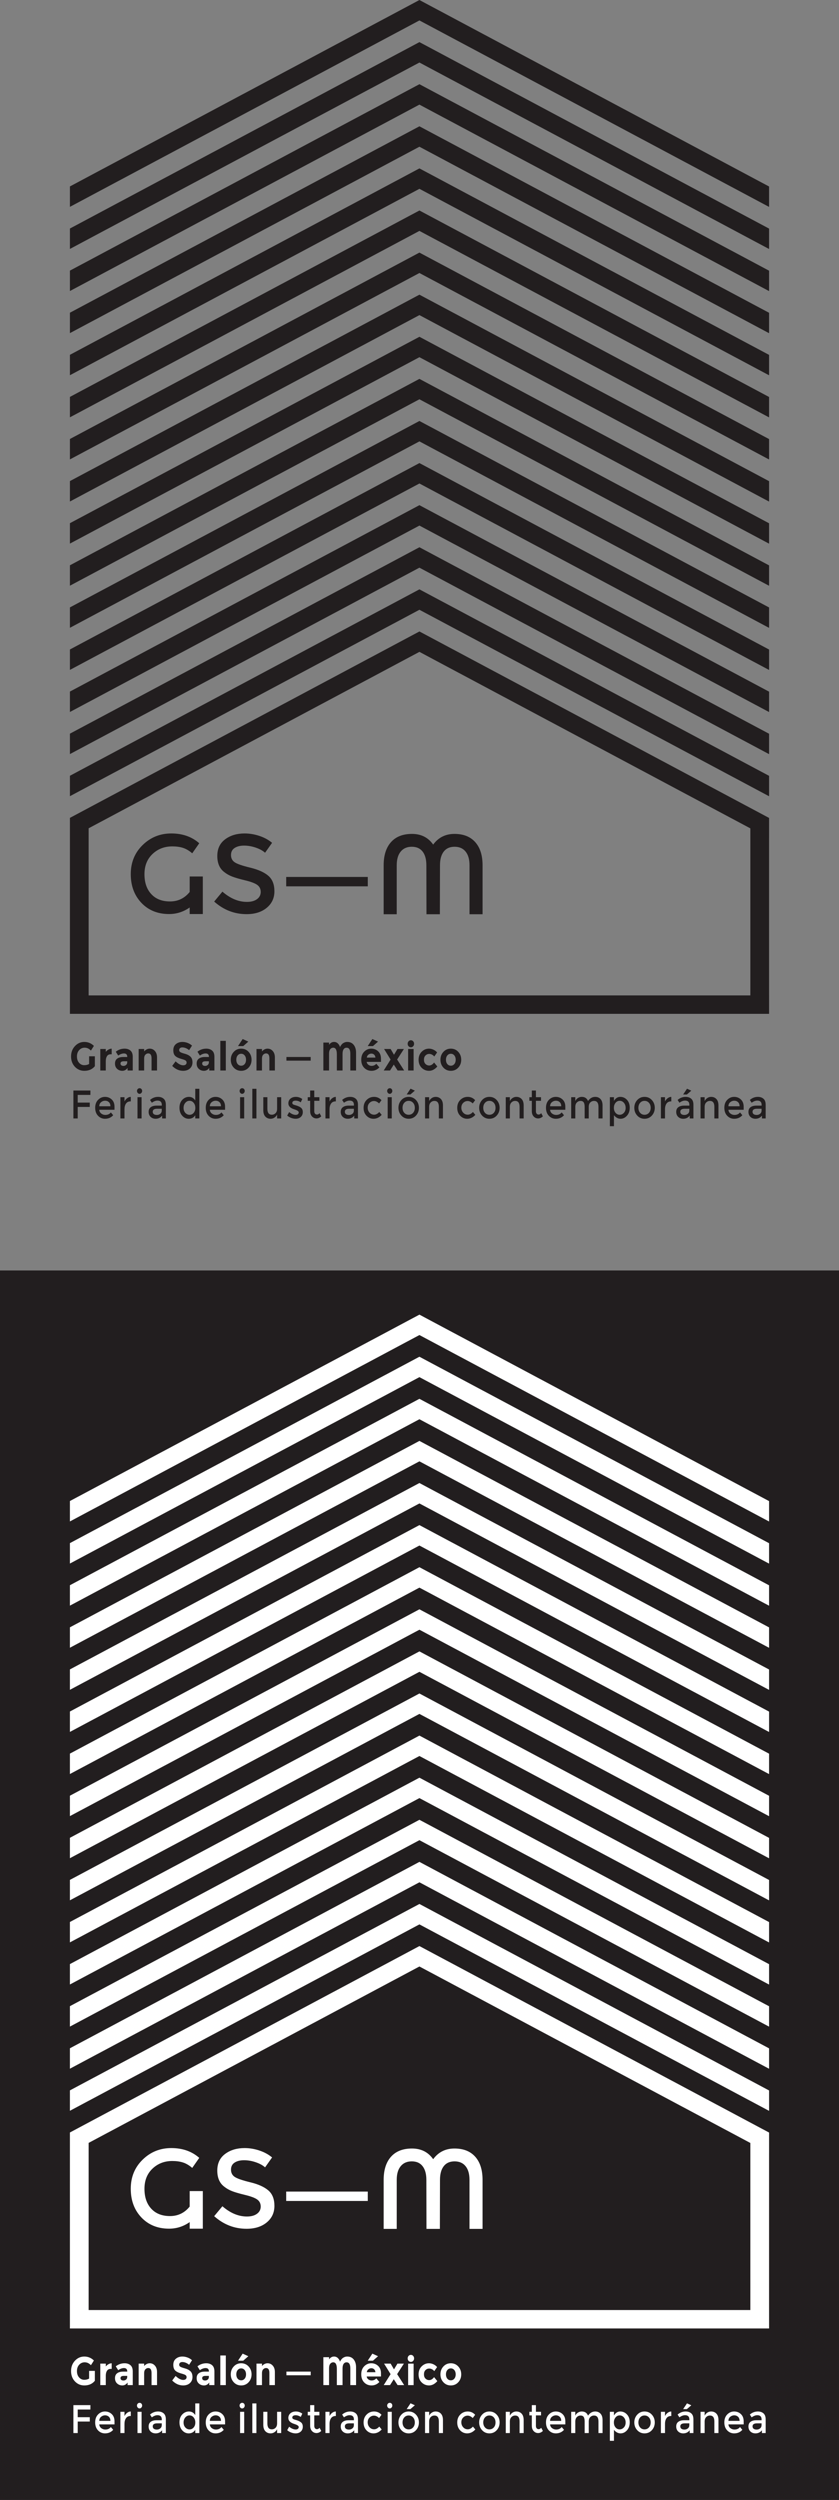
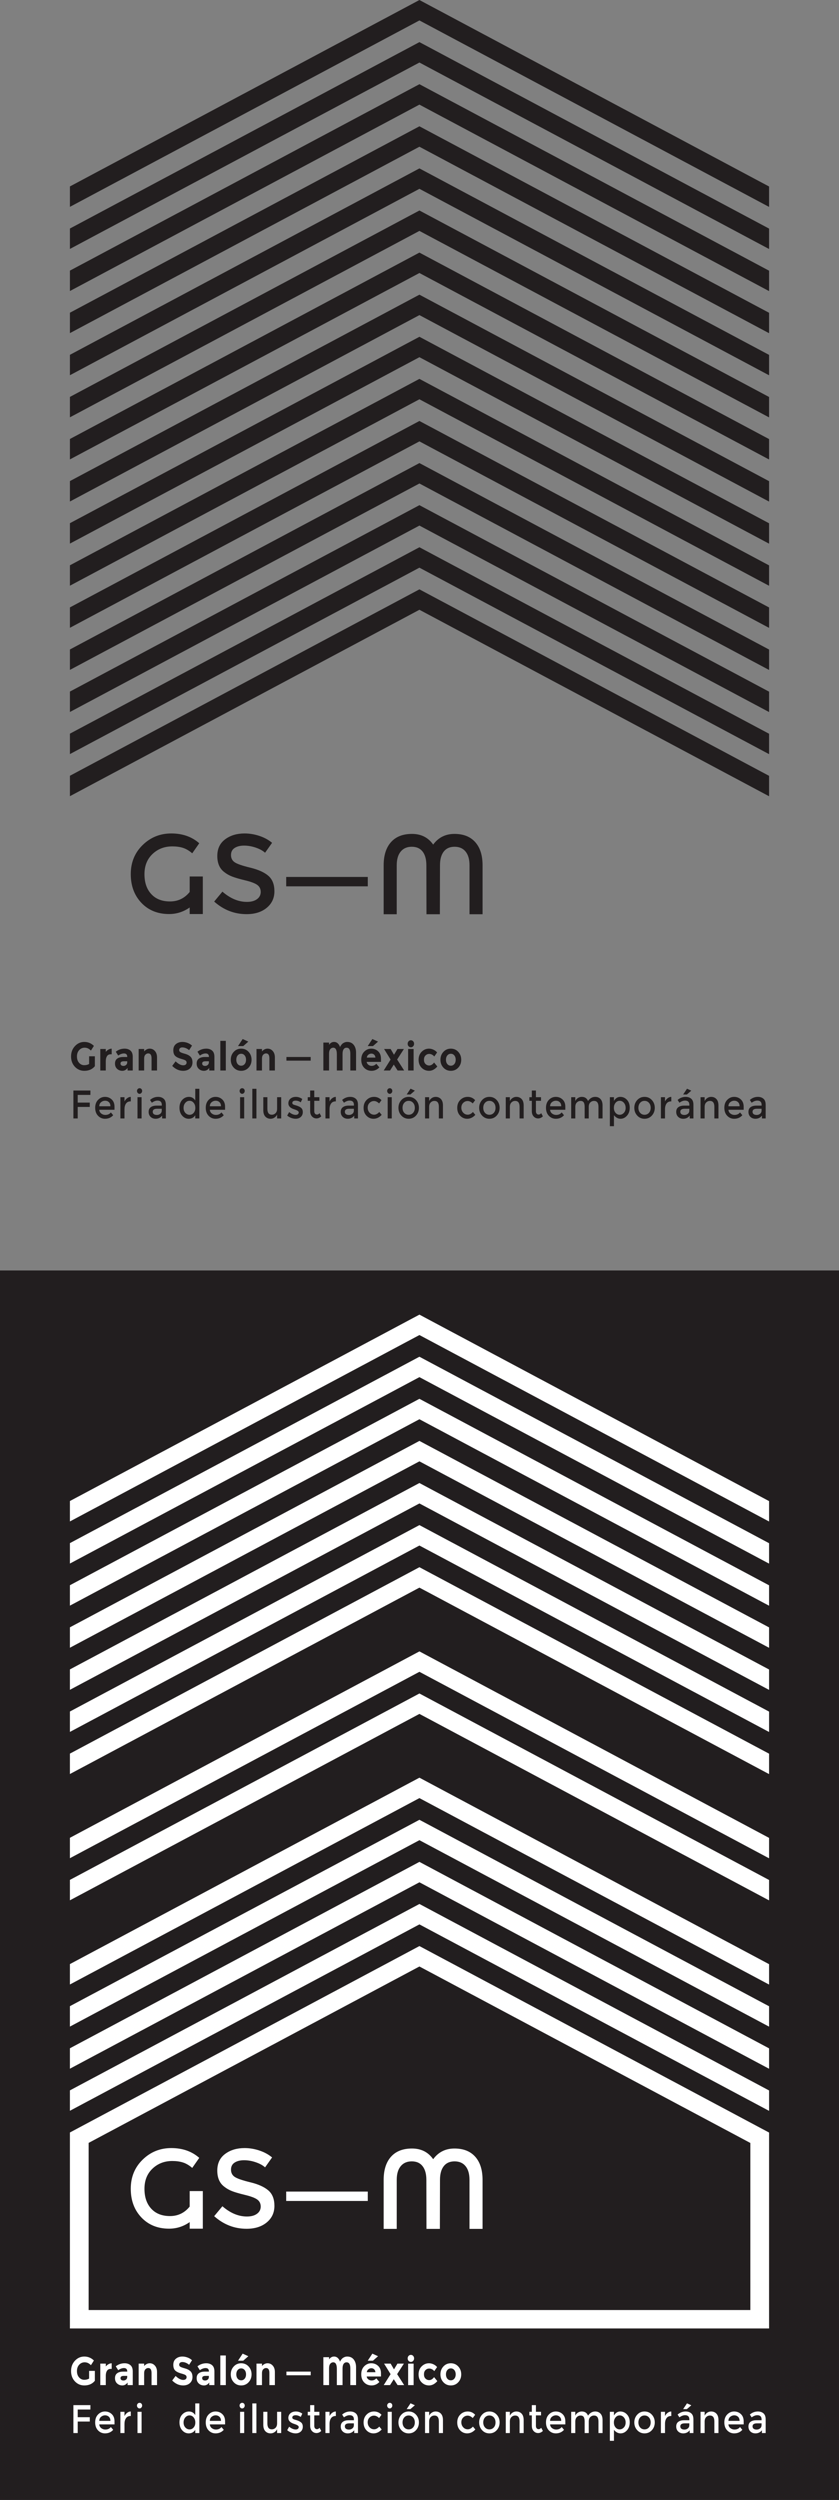
<svg xmlns="http://www.w3.org/2000/svg" width="250pt" height="744.19pt" viewBox="0 0 250 744.19" version="1.1">
  <rect x="0" y="0" width="250" height="744.19" fill="#808080" stroke="none" />
  <defs>
    <clipPath id="clip1">
      <path d="M 0 378 L 250 378 L 250 744.191 L 0 744.191 Z M 0 378 " />
    </clipPath>
  </defs>
  <g id="surface1">
    <g clip-path="url(#clip1)" clip-rule="nonzero">
      <path style=" stroke:none;fill-rule:nonzero;fill:rgb(13.3%,11.8%,12.199%);fill-opacity:1;" d="M 0 744.191 L 250 744.191 L 250 378.191 L 0 378.191 Z M 0 744.191 " />
    </g>
    <path style=" stroke:none;fill-rule:nonzero;fill:rgb(13.3%,11.8%,12.199%);fill-opacity:1;" d="M 124.977 175.438 L 20.836 230.93 L 20.836 237.008 L 124.977 181.516 L 229.133 237.012 L 229.164 236.949 L 229.164 230.953 " />
    <path style=" stroke:none;fill-rule:nonzero;fill:rgb(13.3%,11.8%,12.199%);fill-opacity:1;" d="M 124.977 162.906 L 20.836 218.398 L 20.836 224.477 L 124.977 168.984 L 229.133 224.48 L 229.164 224.422 L 229.164 218.426 " />
    <path style=" stroke:none;fill-rule:nonzero;fill:rgb(13.3%,11.8%,12.199%);fill-opacity:1;" d="M 124.977 150.379 L 20.836 205.867 L 20.836 211.945 L 124.977 156.453 L 229.133 211.949 L 229.164 211.891 L 229.164 205.895 " />
    <path style=" stroke:none;fill-rule:nonzero;fill:rgb(13.3%,11.8%,12.199%);fill-opacity:1;" d="M 124.977 137.848 L 20.836 193.336 L 20.836 199.414 L 124.977 143.926 L 229.133 199.422 L 229.164 199.359 L 229.164 193.359 " />
    <path style=" stroke:none;fill-rule:nonzero;fill:rgb(13.3%,11.8%,12.199%);fill-opacity:1;" d="M 124.977 125.316 L 20.836 180.809 L 20.836 186.883 L 124.977 131.391 L 229.133 186.891 L 229.164 186.824 L 229.164 180.832 " />
    <path style=" stroke:none;fill-rule:nonzero;fill:rgb(13.3%,11.8%,12.199%);fill-opacity:1;" d="M 124.977 112.785 L 20.836 168.277 L 20.836 174.352 L 124.977 118.859 L 229.133 174.359 L 229.164 174.297 L 229.164 168.301 " />
    <path style=" stroke:none;fill-rule:nonzero;fill:rgb(13.3%,11.8%,12.199%);fill-opacity:1;" d="M 124.977 100.254 L 20.836 155.746 L 20.836 161.82 L 124.977 106.328 L 229.133 161.828 L 229.164 161.762 L 229.164 155.77 " />
    <path style=" stroke:none;fill-rule:nonzero;fill:rgb(13.3%,11.8%,12.199%);fill-opacity:1;" d="M 124.977 87.719 L 20.836 143.211 L 20.836 149.289 L 124.977 93.801 L 229.133 149.297 L 229.164 149.23 L 229.164 143.238 " />
    <path style=" stroke:none;fill-rule:nonzero;fill:rgb(13.3%,11.8%,12.199%);fill-opacity:1;" d="M 124.977 75.191 L 20.836 130.68 L 20.836 136.758 L 124.977 81.27 L 229.133 136.766 L 229.164 136.703 L 229.164 130.707 " />
    <path style=" stroke:none;fill-rule:nonzero;fill:rgb(13.3%,11.8%,12.199%);fill-opacity:1;" d="M 124.977 62.66 L 20.836 118.148 L 20.836 124.227 L 124.977 68.738 L 229.133 124.234 L 229.164 124.172 L 229.164 118.176 " />
    <path style=" stroke:none;fill-rule:nonzero;fill:rgb(13.3%,11.8%,12.199%);fill-opacity:1;" d="M 124.977 50.129 L 20.836 105.621 L 20.836 111.695 L 124.977 56.207 L 229.133 111.699 L 229.164 111.641 L 229.164 105.645 " />
    <path style=" stroke:none;fill-rule:nonzero;fill:rgb(13.3%,11.8%,12.199%);fill-opacity:1;" d="M 124.977 37.598 L 20.836 93.09 L 20.836 99.164 L 124.977 43.676 L 229.133 99.172 L 229.164 99.109 L 229.164 93.113 " />
    <path style=" stroke:none;fill-rule:nonzero;fill:rgb(13.3%,11.8%,12.199%);fill-opacity:1;" d="M 124.977 25.066 L 20.836 80.559 L 20.836 86.633 L 124.977 31.145 L 229.133 86.641 L 229.164 86.578 L 229.164 80.582 " />
    <path style=" stroke:none;fill-rule:nonzero;fill:rgb(13.3%,11.8%,12.199%);fill-opacity:1;" d="M 124.977 12.535 L 20.836 68.027 L 20.836 74.102 L 124.977 18.613 L 229.133 74.109 L 229.164 74.047 L 229.164 68.051 " />
    <path style=" stroke:none;fill-rule:nonzero;fill:rgb(13.3%,11.8%,12.199%);fill-opacity:1;" d="M 124.977 0.004 L 20.836 55.496 L 20.836 61.574 L 124.977 6.082 L 229.133 61.578 L 229.164 61.516 L 229.164 55.52 " />
-     <path style=" stroke:none;fill-rule:nonzero;fill:rgb(13.3%,11.8%,12.199%);fill-opacity:1;" d="M 26.41 296.316 L 26.41 246.566 L 124.977 194.047 L 223.586 246.59 L 223.586 296.316 Z M 229.164 249.48 L 229.164 243.484 L 124.977 187.973 L 20.836 243.461 L 20.836 301.797 L 229.164 301.797 L 229.164 296.316 L 229.16 296.316 L 229.16 249.492 " />
    <path style=" stroke:none;fill-rule:nonzero;fill:rgb(13.3%,11.8%,12.199%);fill-opacity:1;" d="M 51.344 251.953 C 48.996 251.953 47.031 252.711 45.438 254.227 C 43.844 255.742 43.047 257.742 43.047 260.23 C 43.047 262.719 43.719 264.695 45.074 266.152 C 46.418 267.617 48.281 268.344 50.66 268.344 C 53.039 268.344 54.992 267.402 56.52 265.523 L 56.52 260.91 L 60.434 260.91 L 60.434 272.094 L 56.52 272.094 L 56.52 270.137 C 54.66 271.441 52.613 272.094 50.379 272.094 C 46.996 272.094 44.246 270.984 42.133 268.762 C 40.023 266.535 38.965 263.688 38.965 260.215 C 38.965 256.742 40.145 253.855 42.5 251.555 C 44.855 249.254 47.703 248.102 51.043 248.102 C 54.383 248.102 57.16 249.078 59.371 251.023 L 57.281 254.012 C 56.375 253.234 55.461 252.699 54.543 252.398 C 53.625 252.102 52.559 251.953 51.344 251.953 " />
    <path style=" stroke:none;fill-rule:nonzero;fill:rgb(13.3%,11.8%,12.199%);fill-opacity:1;" d="M 72.727 251.719 C 71.59 251.719 70.656 251.949 69.926 252.414 C 69.195 252.883 68.832 253.582 68.832 254.523 C 68.832 255.465 69.195 256.184 69.926 256.68 C 70.656 257.18 72.207 257.715 74.586 258.289 C 76.965 258.867 78.754 259.672 79.961 260.711 C 81.168 261.754 81.77 263.285 81.77 265.309 C 81.77 267.332 81.008 268.973 79.48 270.234 C 77.957 271.496 75.953 272.125 73.477 272.125 C 69.848 272.125 66.629 270.875 63.82 268.379 L 66.273 265.426 C 68.621 267.461 71.051 268.477 73.578 268.477 C 74.836 268.477 75.836 268.207 76.578 267.664 C 77.316 267.121 77.688 266.402 77.688 265.508 C 77.688 264.613 77.34 263.914 76.645 263.414 C 75.949 262.918 74.746 262.465 73.043 262.059 C 71.34 261.648 70.047 261.27 69.16 260.926 C 68.277 260.586 67.492 260.137 66.805 259.586 C 65.434 258.543 64.75 256.949 64.75 254.805 C 64.75 252.66 65.527 251.008 67.09 249.844 C 68.648 248.684 70.578 248.102 72.879 248.102 C 74.359 248.102 75.832 248.348 77.289 248.832 C 78.75 249.32 80.012 250.004 81.074 250.891 L 78.984 253.844 C 78.297 253.227 77.367 252.715 76.199 252.316 C 75.023 251.918 73.867 251.719 72.727 251.719 " />
    <path style=" stroke:none;fill-rule:nonzero;fill:rgb(13.3%,11.8%,12.199%);fill-opacity:1;" d="M 118.215 272.156 L 114.32 272.156 L 114.32 257.574 C 114.32 254.621 115.051 252.324 116.504 250.691 C 117.961 249.055 120.047 248.238 122.766 248.238 C 125.48 248.238 127.586 249.301 129.074 251.418 C 130.629 249.301 132.746 248.238 135.422 248.238 C 138.09 248.238 140.152 249.055 141.609 250.691 C 143.066 252.324 143.793 254.621 143.793 257.574 L 143.793 272.156 L 139.902 272.156 L 139.902 257.574 C 139.902 255.816 139.512 254.457 138.734 253.5 C 137.957 252.539 136.859 252.062 135.453 252.062 C 134.043 252.062 132.965 252.539 132.223 253.5 C 131.48 254.457 131.105 255.816 131.105 257.574 L 131.07 272.156 L 127.078 272.156 L 127.047 257.574 C 127.047 255.816 126.672 254.457 125.93 253.5 C 125.184 252.539 124.105 252.062 122.695 252.062 C 121.289 252.062 120.188 252.539 119.398 253.5 C 118.609 254.457 118.215 255.816 118.215 257.574 " />
    <path style=" stroke:none;fill-rule:nonzero;fill:rgb(13.3%,11.8%,12.199%);fill-opacity:1;" d="M 85.281 263.844 L 109.59 263.844 L 109.59 261.051 L 85.281 261.051 Z M 85.281 263.844 " />
    <path style=" stroke:none;fill-rule:nonzero;fill:rgb(13.3%,11.8%,12.199%);fill-opacity:1;" d="M 26.555 314.434 L 28.266 314.434 L 28.266 317.383 C 27.508 318.305 26.465 318.762 25.129 318.762 C 24.012 318.762 23.074 318.359 22.312 317.551 C 21.555 316.742 21.176 315.719 21.176 314.488 C 21.176 313.254 21.562 312.227 22.336 311.402 C 23.109 310.574 24.043 310.164 25.133 310.164 C 26.227 310.164 27.176 310.555 27.98 311.34 L 27.098 312.734 C 26.758 312.406 26.445 312.184 26.156 312.062 C 25.871 311.938 25.559 311.875 25.227 311.875 C 24.578 311.875 24.035 312.117 23.594 312.598 C 23.152 313.074 22.93 313.707 22.93 314.492 C 22.93 315.277 23.141 315.906 23.566 316.379 C 23.992 316.852 24.496 317.086 25.086 317.086 C 25.672 317.086 26.164 316.961 26.555 316.719 " />
    <path style=" stroke:none;fill-rule:nonzero;fill:rgb(13.3%,11.8%,12.199%);fill-opacity:1;" d="M 32.969 313.84 C 32.48 313.84 32.117 314.027 31.879 314.402 C 31.641 314.781 31.52 315.277 31.52 315.895 L 31.52 318.668 L 29.887 318.668 L 29.887 312.27 L 31.52 312.27 L 31.52 313.113 C 31.73 312.852 31.992 312.629 32.309 312.445 C 32.625 312.266 32.945 312.168 33.273 312.16 L 33.281 313.84 " />
    <path style=" stroke:none;fill-rule:nonzero;fill:rgb(13.3%,11.8%,12.199%);fill-opacity:1;" d="M 37.91 316.23 L 37.91 315.922 L 36.887 315.922 C 36.234 315.922 35.906 316.141 35.906 316.586 C 35.906 316.816 35.984 316.992 36.141 317.117 C 36.297 317.238 36.52 317.301 36.809 317.301 C 37.102 317.301 37.355 317.203 37.578 317.008 C 37.801 316.812 37.91 316.555 37.91 316.23 M 39.555 318.668 L 38.02 318.668 L 38.02 317.895 C 37.598 318.473 37.078 318.762 36.457 318.762 C 35.836 318.762 35.316 318.566 34.895 318.176 C 34.473 317.781 34.266 317.258 34.266 316.605 C 34.266 315.949 34.48 315.461 34.914 315.137 C 35.352 314.809 35.945 314.648 36.703 314.648 L 37.922 314.648 L 37.922 314.613 C 37.922 313.93 37.594 313.59 36.93 313.59 C 36.648 313.59 36.348 313.652 36.031 313.773 C 35.719 313.895 35.449 314.051 35.23 314.23 L 34.504 313.078 C 35.273 312.469 36.148 312.16 37.137 312.16 C 37.848 312.16 38.43 312.355 38.879 312.746 C 39.328 313.133 39.555 313.746 39.555 314.59 " />
    <path style=" stroke:none;fill-rule:nonzero;fill:rgb(13.3%,11.8%,12.199%);fill-opacity:1;" d="M 42.953 315.098 L 42.953 318.668 L 41.316 318.668 L 41.316 312.27 L 42.953 312.27 L 42.953 312.984 C 43.445 312.434 44 312.16 44.617 312.16 C 45.234 312.16 45.75 312.398 46.168 312.875 C 46.586 313.352 46.793 313.984 46.793 314.777 L 46.793 318.668 L 45.16 318.668 L 45.16 315.051 C 45.16 314.07 44.832 313.578 44.172 313.578 C 43.844 313.578 43.559 313.707 43.316 313.965 C 43.074 314.223 42.953 314.602 42.953 315.098 " />
    <path style=" stroke:none;fill-rule:nonzero;fill:rgb(13.3%,11.8%,12.199%);fill-opacity:1;" d="M 53.637 312.012 C 53.473 312.16 53.391 312.355 53.391 312.598 C 53.391 312.84 53.492 313.031 53.691 313.172 C 53.891 313.316 54.352 313.484 55.074 313.68 C 55.797 313.871 56.355 314.164 56.758 314.551 C 57.156 314.941 57.355 315.508 57.355 316.254 C 57.355 316.996 57.098 317.602 56.586 318.066 C 56.074 318.531 55.402 318.762 54.57 318.762 C 53.363 318.762 52.281 318.273 51.312 317.301 L 52.324 315.945 C 53.145 316.73 53.906 317.121 54.602 317.121 C 54.914 317.121 55.156 317.047 55.336 316.902 C 55.512 316.754 55.602 316.555 55.602 316.309 C 55.602 316.059 55.508 315.859 55.32 315.711 C 55.129 315.566 54.758 315.414 54.199 315.266 C 53.312 315.035 52.664 314.738 52.254 314.367 C 51.844 314 51.641 313.422 51.641 312.633 C 51.641 311.844 51.898 311.234 52.418 310.805 C 52.938 310.379 53.586 310.164 54.359 310.164 C 54.867 310.164 55.379 310.258 55.887 310.449 C 56.395 310.641 56.836 310.91 57.215 311.258 L 56.355 312.613 C 55.695 312.066 55.012 311.793 54.309 311.793 C 54.023 311.793 53.801 311.867 53.637 312.012 " />
    <path style=" stroke:none;fill-rule:nonzero;fill:rgb(13.3%,11.8%,12.199%);fill-opacity:1;" d="M 62.242 316.23 L 62.242 315.922 L 61.219 315.922 C 60.566 315.922 60.242 316.141 60.242 316.586 C 60.242 316.816 60.32 316.992 60.473 317.117 C 60.633 317.238 60.855 317.301 61.145 317.301 C 61.434 317.301 61.691 317.203 61.91 317.008 C 62.137 316.812 62.242 316.555 62.242 316.23 M 63.891 318.668 L 62.352 318.668 L 62.352 317.895 C 61.93 318.473 61.41 318.762 60.789 318.762 C 60.172 318.762 59.648 318.566 59.227 318.176 C 58.805 317.781 58.598 317.258 58.598 316.605 C 58.598 315.949 58.812 315.461 59.25 315.137 C 59.684 314.809 60.281 314.648 61.035 314.648 L 62.258 314.648 L 62.258 314.613 C 62.258 313.93 61.926 313.59 61.266 313.59 C 60.98 313.59 60.68 313.652 60.367 313.773 C 60.051 313.895 59.785 314.051 59.566 314.23 L 58.836 313.078 C 59.605 312.469 60.484 312.16 61.473 312.16 C 62.184 312.16 62.766 312.355 63.215 312.746 C 63.664 313.133 63.891 313.746 63.891 314.59 " />
    <path style=" stroke:none;fill-rule:nonzero;fill:rgb(13.3%,11.8%,12.199%);fill-opacity:1;" d="M 65.652 318.668 L 67.285 318.668 L 67.285 309.844 L 65.652 309.844 Z M 65.652 318.668 " />
    <path style=" stroke:none;fill-rule:nonzero;fill:rgb(13.3%,11.8%,12.199%);fill-opacity:1;" d="M 72.477 311.402 L 70.922 311.402 L 72.305 309.297 L 73.992 310.07 Z M 70.41 315.469 C 70.41 315.992 70.547 316.418 70.816 316.746 C 71.09 317.074 71.438 317.242 71.863 317.242 C 72.289 317.242 72.637 317.074 72.906 316.746 C 73.18 316.418 73.316 315.992 73.316 315.469 C 73.316 314.945 73.18 314.516 72.906 314.184 C 72.637 313.852 72.289 313.684 71.863 313.684 C 71.438 313.684 71.09 313.852 70.816 314.184 C 70.547 314.516 70.41 314.945 70.41 315.469 M 74.961 315.469 C 74.961 316.395 74.664 317.176 74.078 317.812 C 73.492 318.445 72.75 318.762 71.863 318.762 C 70.973 318.762 70.234 318.445 69.648 317.812 C 69.059 317.176 68.766 316.395 68.766 315.469 C 68.766 314.539 69.059 313.758 69.648 313.121 C 70.234 312.48 70.973 312.16 71.863 312.16 C 72.75 312.16 73.492 312.48 74.078 313.121 C 74.664 313.758 74.961 314.539 74.961 315.469 " />
    <path style=" stroke:none;fill-rule:nonzero;fill:rgb(13.3%,11.8%,12.199%);fill-opacity:1;" d="M 78.062 315.098 L 78.062 318.668 L 76.43 318.668 L 76.43 312.27 L 78.062 312.27 L 78.062 312.984 C 78.559 312.434 79.113 312.16 79.73 312.16 C 80.348 312.16 80.863 312.398 81.281 312.875 C 81.699 313.352 81.906 313.984 81.906 314.777 L 81.906 318.668 L 80.273 318.668 L 80.273 315.051 C 80.273 314.07 79.945 313.578 79.281 313.578 C 78.957 313.578 78.672 313.707 78.43 313.965 C 78.184 314.223 78.062 314.602 78.062 315.098 " />
    <path style=" stroke:none;fill-rule:nonzero;fill:rgb(13.3%,11.8%,12.199%);fill-opacity:1;" d="M 102.07 313.707 L 102.07 318.668 L 100.371 318.668 L 100.371 313.828 C 100.371 312.527 100.012 311.879 99.293 311.879 C 98.945 311.879 98.652 312.02 98.41 312.312 C 98.172 312.602 98.051 313.039 98.051 313.625 L 98.051 318.668 L 96.355 318.668 L 96.355 310.355 L 98.051 310.355 L 98.051 311.02 C 98.438 310.449 98.934 310.164 99.543 310.164 C 100.004 310.164 100.391 310.328 100.711 310.652 C 101.027 310.977 101.227 311.328 101.309 311.711 C 101.359 311.566 101.453 311.398 101.594 311.199 C 101.73 311 101.871 310.836 102.02 310.699 C 102.172 310.562 102.375 310.441 102.633 310.332 C 102.887 310.219 103.164 310.164 103.453 310.164 C 104.297 310.164 104.945 310.461 105.406 311.051 C 105.867 311.641 106.098 312.41 106.098 313.363 L 106.098 318.668 L 104.391 318.668 L 104.391 313.684 C 104.391 312.48 104.016 311.879 103.27 311.879 C 102.906 311.879 102.613 312.027 102.398 312.336 C 102.18 312.641 102.07 313.098 102.07 313.707 " />
    <path style=" stroke:none;fill-rule:nonzero;fill:rgb(13.3%,11.8%,12.199%);fill-opacity:1;" d="M 111.129 311.402 L 109.57 311.402 L 110.953 309.297 L 112.645 310.07 Z M 111.477 313.945 C 111.254 313.738 110.98 313.637 110.656 313.637 C 110.332 313.637 110.035 313.742 109.77 313.957 C 109.5 314.172 109.344 314.461 109.301 314.824 L 111.867 314.824 C 111.832 314.445 111.703 314.152 111.477 313.945 M 113.047 317.738 C 112.383 318.422 111.609 318.762 110.719 318.762 C 109.832 318.762 109.098 318.465 108.516 317.863 C 107.938 317.266 107.645 316.465 107.645 315.457 C 107.645 314.449 107.941 313.648 108.531 313.055 C 109.121 312.461 109.82 312.16 110.629 312.16 C 111.434 312.16 112.117 312.426 112.68 312.961 C 113.242 313.488 113.523 314.219 113.523 315.148 L 113.523 316.098 L 109.254 316.098 C 109.305 316.449 109.477 316.734 109.758 316.953 C 110.039 317.176 110.359 317.289 110.715 317.289 C 111.289 317.289 111.762 317.078 112.129 316.656 " />
    <path style=" stroke:none;fill-rule:nonzero;fill:rgb(13.3%,11.8%,12.199%);fill-opacity:1;" d="M 116.398 312.27 L 117.398 313.98 L 118.434 312.27 L 120.352 312.27 L 118.336 315.398 L 120.426 318.668 L 118.48 318.668 L 117.336 316.906 L 116.223 318.668 L 114.34 318.668 L 116.387 315.41 L 114.449 312.27 " />
    <path style=" stroke:none;fill-rule:nonzero;fill:rgb(13.3%,11.8%,12.199%);fill-opacity:1;" d="M 123.246 318.668 L 121.613 318.668 L 121.613 312.27 L 123.246 312.27 Z M 121.75 311.453 C 121.562 311.254 121.473 311.004 121.473 310.711 C 121.473 310.418 121.562 310.168 121.75 309.969 C 121.934 309.766 122.16 309.664 122.43 309.664 C 122.699 309.664 122.926 309.766 123.109 309.969 C 123.297 310.168 123.387 310.418 123.387 310.711 C 123.387 311.004 123.297 311.254 123.109 311.453 C 122.926 311.656 122.699 311.758 122.43 311.758 C 122.16 311.758 121.934 311.656 121.75 311.453 " />
    <path style=" stroke:none;fill-rule:nonzero;fill:rgb(13.3%,11.8%,12.199%);fill-opacity:1;" d="M 127.875 317.18 C 128.418 317.18 128.906 316.883 129.344 316.289 L 130.312 317.477 C 129.559 318.336 128.742 318.762 127.863 318.762 C 126.984 318.762 126.242 318.461 125.637 317.852 C 125.031 317.246 124.73 316.453 124.73 315.473 C 124.73 314.492 125.035 313.699 125.648 313.082 C 126.262 312.469 126.988 312.16 127.828 312.16 C 128.254 312.16 128.676 312.258 129.109 312.449 C 129.543 312.637 129.922 312.918 130.246 313.289 L 129.398 314.504 C 129.211 314.258 128.98 314.07 128.707 313.934 C 128.438 313.801 128.164 313.73 127.895 313.73 C 127.469 313.73 127.102 313.883 126.789 314.191 C 126.48 314.492 126.328 314.918 126.328 315.461 C 126.328 316.004 126.48 316.426 126.789 316.73 C 127.102 317.031 127.461 317.18 127.875 317.18 " />
    <path style=" stroke:none;fill-rule:nonzero;fill:rgb(13.3%,11.8%,12.199%);fill-opacity:1;" d="M 132.883 315.469 C 132.883 315.992 133.02 316.418 133.289 316.746 C 133.562 317.074 133.91 317.238 134.336 317.238 C 134.762 317.238 135.109 317.074 135.379 316.746 C 135.652 316.418 135.789 315.992 135.789 315.469 C 135.789 314.945 135.652 314.516 135.379 314.184 C 135.109 313.852 134.762 313.684 134.336 313.684 C 133.91 313.684 133.562 313.852 133.289 314.184 C 133.02 314.516 132.883 314.945 132.883 315.469 M 137.434 315.469 C 137.434 316.395 137.141 317.176 136.551 317.812 C 135.965 318.445 135.223 318.762 134.336 318.762 C 133.445 318.762 132.711 318.445 132.121 317.812 C 131.531 317.176 131.238 316.395 131.238 315.469 C 131.238 314.539 131.531 313.758 132.121 313.117 C 132.711 312.48 133.445 312.16 134.336 312.16 C 135.223 312.16 135.965 312.48 136.551 313.117 C 137.141 313.758 137.434 314.539 137.434 315.469 " />
    <path style=" stroke:none;fill-rule:nonzero;fill:rgb(13.3%,11.8%,12.199%);fill-opacity:1;" d="M 26.945 324.625 L 26.938 325.934 L 23.156 325.934 L 23.156 328.219 L 26.75 328.219 L 26.75 329.516 L 23.156 329.516 L 23.156 332.938 L 21.871 332.938 L 21.871 324.625 " />
    <path style=" stroke:none;fill-rule:nonzero;fill:rgb(13.3%,11.8%,12.199%);fill-opacity:1;" d="M 29.582 329.312 L 32.902 329.312 C 32.902 328.781 32.75 328.371 32.445 328.086 C 32.141 327.801 31.766 327.66 31.316 327.66 C 30.871 327.66 30.469 327.809 30.113 328.105 C 29.758 328.402 29.582 328.805 29.582 329.312 M 34.121 330.359 L 29.582 330.359 C 29.609 330.816 29.805 331.188 30.156 331.469 C 30.516 331.75 30.918 331.891 31.379 331.891 C 32.102 331.891 32.656 331.645 33.031 331.145 L 33.73 331.977 C 33.105 332.68 32.293 333.035 31.289 333.035 C 30.477 333.035 29.785 332.738 29.215 332.148 C 28.645 331.559 28.363 330.766 28.363 329.77 C 28.363 328.773 28.652 327.984 29.234 327.398 C 29.812 326.809 30.496 326.516 31.285 326.516 C 32.074 326.516 32.742 326.777 33.293 327.297 C 33.844 327.816 34.121 328.531 34.121 329.441 " />
    <path style=" stroke:none;fill-rule:nonzero;fill:rgb(13.3%,11.8%,12.199%);fill-opacity:1;" d="M 38.965 326.516 L 38.977 327.859 L 38.91 327.859 C 38.309 327.859 37.855 328.074 37.551 328.504 C 37.246 328.93 37.094 329.508 37.094 330.227 L 37.094 332.938 L 35.875 332.938 L 35.875 326.613 L 37.094 326.613 L 37.094 327.883 C 37.289 327.488 37.555 327.164 37.895 326.91 C 38.23 326.656 38.59 326.523 38.965 326.516 " />
    <path style=" stroke:none;fill-rule:nonzero;fill:rgb(13.3%,11.8%,12.199%);fill-opacity:1;" d="M 42.188 332.938 L 40.969 332.938 L 40.969 326.613 L 42.188 326.613 Z M 41.047 325.355 C 40.895 325.188 40.816 324.988 40.816 324.758 C 40.816 324.527 40.895 324.332 41.047 324.172 C 41.199 324.016 41.383 323.938 41.594 323.938 C 41.809 323.938 41.988 324.016 42.133 324.172 C 42.281 324.332 42.352 324.527 42.352 324.758 C 42.352 324.988 42.277 325.188 42.125 325.355 C 41.973 325.527 41.793 325.613 41.586 325.613 C 41.379 325.613 41.199 325.527 41.047 325.355 " />
    <path style=" stroke:none;fill-rule:nonzero;fill:rgb(13.3%,11.8%,12.199%);fill-opacity:1;" d="M 48.199 330.586 L 48.199 330.051 L 46.828 330.051 C 45.949 330.051 45.512 330.352 45.512 330.953 C 45.512 331.262 45.617 331.496 45.836 331.66 C 46.055 331.82 46.355 331.902 46.746 331.902 C 47.137 331.902 47.473 331.785 47.762 331.547 C 48.055 331.309 48.199 330.988 48.199 330.586 M 49.418 332.938 L 48.309 332.938 L 48.309 332.094 C 47.828 332.723 47.188 333.031 46.383 333.031 C 45.777 333.031 45.277 332.848 44.887 332.477 C 44.488 332.102 44.289 331.605 44.289 330.984 C 44.289 330.359 44.504 329.895 44.922 329.586 C 45.344 329.277 45.914 329.121 46.633 329.121 L 48.211 329.121 L 48.211 328.883 C 48.211 328.043 47.781 327.621 46.926 327.621 C 46.387 327.621 45.828 327.836 45.25 328.266 L 44.703 327.434 C 45.406 326.82 46.207 326.516 47.098 326.516 C 47.781 326.516 48.34 326.703 48.77 327.082 C 49.203 327.457 49.418 328.051 49.418 328.859 " />
    <path style=" stroke:none;fill-rule:nonzero;fill:rgb(13.3%,11.8%,12.199%);fill-opacity:1;" d="M 54.699 329.805 C 54.699 330.41 54.879 330.906 55.23 331.285 C 55.59 331.664 56.008 331.855 56.484 331.855 C 56.965 331.855 57.371 331.664 57.703 331.281 C 58.039 330.895 58.203 330.402 58.203 329.801 C 58.203 329.195 58.039 328.691 57.703 328.289 C 57.371 327.883 56.961 327.684 56.473 327.684 C 55.988 327.684 55.57 327.883 55.223 328.289 C 54.871 328.691 54.699 329.199 54.699 329.805 M 54.297 332.129 C 53.754 331.527 53.48 330.734 53.48 329.75 C 53.48 328.77 53.762 327.984 54.316 327.398 C 54.879 326.809 55.543 326.516 56.316 326.516 C 57.09 326.516 57.711 326.871 58.184 327.586 L 58.184 324.113 L 59.402 324.113 L 59.402 332.938 L 58.184 332.938 L 58.184 331.988 C 57.734 332.684 57.074 333.035 56.215 333.035 C 55.48 333.035 54.84 332.734 54.297 332.129 " />
    <path style=" stroke:none;fill-rule:nonzero;fill:rgb(13.3%,11.8%,12.199%);fill-opacity:1;" d="M 62.527 329.312 L 65.848 329.312 C 65.848 328.781 65.695 328.371 65.391 328.086 C 65.086 327.801 64.711 327.66 64.262 327.66 C 63.816 327.66 63.414 327.809 63.059 328.105 C 62.707 328.402 62.527 328.805 62.527 329.312 M 67.066 330.359 L 62.527 330.359 C 62.555 330.816 62.75 331.188 63.105 331.469 C 63.461 331.75 63.867 331.891 64.324 331.891 C 65.047 331.891 65.602 331.645 65.977 331.145 L 66.676 331.977 C 66.051 332.68 65.238 333.035 64.234 333.035 C 63.422 333.035 62.73 332.738 62.16 332.148 C 61.594 331.559 61.309 330.766 61.309 329.77 C 61.309 328.773 61.598 327.984 62.18 327.398 C 62.758 326.809 63.441 326.516 64.23 326.516 C 65.02 326.516 65.688 326.777 66.238 327.297 C 66.789 327.816 67.066 328.531 67.066 329.441 " />
    <path style=" stroke:none;fill-rule:nonzero;fill:rgb(13.3%,11.8%,12.199%);fill-opacity:1;" d="M 72.762 332.938 L 71.539 332.938 L 71.539 326.613 L 72.762 326.613 Z M 71.617 325.355 C 71.465 325.188 71.391 324.988 71.391 324.758 C 71.391 324.527 71.465 324.332 71.617 324.172 C 71.77 324.016 71.953 323.938 72.168 323.938 C 72.383 323.938 72.562 324.016 72.707 324.172 C 72.852 324.332 72.922 324.527 72.922 324.758 C 72.922 324.988 72.848 325.188 72.695 325.355 C 72.543 325.527 72.363 325.613 72.156 325.613 C 71.953 325.613 71.77 325.527 71.617 325.355 " />
    <path style=" stroke:none;fill-rule:nonzero;fill:rgb(13.3%,11.8%,12.199%);fill-opacity:1;" d="M 75.188 332.938 L 76.41 332.938 L 76.41 324.113 L 75.188 324.113 Z M 75.188 332.938 " />
    <path style=" stroke:none;fill-rule:nonzero;fill:rgb(13.3%,11.8%,12.199%);fill-opacity:1;" d="M 82.57 330.035 L 82.57 326.613 L 83.789 326.613 L 83.789 332.938 L 82.57 332.938 L 82.57 331.785 C 82.375 332.176 82.105 332.48 81.758 332.699 C 81.414 332.926 81.043 333.035 80.645 333.035 C 79.992 333.035 79.465 332.816 79.059 332.383 C 78.656 331.945 78.457 331.312 78.457 330.488 L 78.457 326.613 L 79.676 326.613 L 79.676 330.086 C 79.676 331.25 80.117 331.832 81.004 331.832 C 81.422 331.832 81.789 331.68 82.102 331.375 C 82.414 331.07 82.57 330.625 82.57 330.035 " />
    <path style=" stroke:none;fill-rule:nonzero;fill:rgb(13.3%,11.8%,12.199%);fill-opacity:1;" d="M 90.227 331.047 C 90.227 331.652 90.023 332.133 89.625 332.492 C 89.227 332.855 88.715 333.031 88.09 333.031 C 87.668 333.031 87.23 332.949 86.777 332.785 C 86.328 332.617 85.926 332.387 85.578 332.082 L 86.164 331.047 C 86.84 331.602 87.492 331.879 88.121 331.879 C 88.398 331.879 88.617 331.812 88.777 331.672 C 88.938 331.531 89.016 331.359 89.016 331.145 C 89.016 330.824 88.633 330.539 87.863 330.285 C 87.805 330.262 87.762 330.246 87.73 330.238 C 86.527 329.883 85.926 329.285 85.926 328.453 C 85.926 327.867 86.133 327.398 86.551 327.047 C 86.969 326.695 87.512 326.516 88.18 326.516 C 88.844 326.516 89.477 326.73 90.074 327.156 L 89.613 328.145 C 89.145 327.805 88.633 327.637 88.078 327.637 C 87.789 327.637 87.555 327.691 87.371 327.809 C 87.191 327.922 87.102 328.094 87.102 328.324 C 87.102 328.531 87.195 328.68 87.383 328.777 C 87.512 328.848 87.699 328.914 87.934 328.977 C 88.168 329.043 88.379 329.105 88.559 329.168 C 88.738 329.234 88.914 329.305 89.086 329.383 C 89.258 329.461 89.441 329.57 89.637 329.719 C 90.027 330 90.227 330.445 90.227 331.047 " />
    <path style=" stroke:none;fill-rule:nonzero;fill:rgb(13.3%,11.8%,12.199%);fill-opacity:1;" d="M 93.645 327.684 L 93.645 330.797 C 93.645 331.098 93.715 331.34 93.859 331.52 C 94.008 331.695 94.211 331.785 94.469 331.785 C 94.73 331.785 94.98 331.648 95.223 331.367 L 95.723 332.309 C 95.293 332.73 94.82 332.938 94.301 332.938 C 93.781 332.938 93.34 332.742 92.973 332.352 C 92.605 331.957 92.422 331.43 92.422 330.762 L 92.422 327.684 L 91.695 327.684 L 91.695 326.613 L 92.422 326.613 L 92.422 324.625 L 93.645 324.625 L 93.645 326.613 L 95.168 326.613 L 95.168 327.684 " />
    <path style=" stroke:none;fill-rule:nonzero;fill:rgb(13.3%,11.8%,12.199%);fill-opacity:1;" d="M 100.066 326.516 L 100.078 327.859 L 100.012 327.859 C 99.41 327.859 98.957 328.074 98.652 328.504 C 98.348 328.93 98.195 329.508 98.195 330.227 L 98.195 332.938 L 96.977 332.938 L 96.977 326.613 L 98.195 326.613 L 98.195 327.883 C 98.391 327.488 98.656 327.164 98.996 326.91 C 99.332 326.656 99.688 326.523 100.066 326.516 " />
    <path style=" stroke:none;fill-rule:nonzero;fill:rgb(13.3%,11.8%,12.199%);fill-opacity:1;" d="M 105.445 330.586 L 105.445 330.051 L 104.074 330.051 C 103.195 330.051 102.758 330.352 102.758 330.953 C 102.758 331.262 102.863 331.496 103.086 331.66 C 103.301 331.82 103.605 331.902 103.992 331.902 C 104.383 331.902 104.719 331.785 105.012 331.547 C 105.301 331.309 105.445 330.988 105.445 330.586 M 106.664 332.938 L 105.555 332.938 L 105.555 332.094 C 105.074 332.723 104.434 333.031 103.629 333.031 C 103.023 333.031 102.527 332.848 102.133 332.477 C 101.734 332.102 101.535 331.605 101.535 330.984 C 101.535 330.359 101.746 329.895 102.168 329.586 C 102.59 329.277 103.16 329.121 103.879 329.121 L 105.457 329.121 L 105.457 328.883 C 105.457 328.043 105.027 327.621 104.172 327.621 C 103.633 327.621 103.074 327.836 102.496 328.266 L 101.949 327.434 C 102.656 326.82 103.453 326.516 104.348 326.516 C 105.027 326.516 105.586 326.703 106.016 327.082 C 106.449 327.457 106.664 328.051 106.664 328.859 " />
    <path style=" stroke:none;fill-rule:nonzero;fill:rgb(13.3%,11.8%,12.199%);fill-opacity:1;" d="M 113.73 331.867 C 113.027 332.645 112.215 333.035 111.293 333.035 C 110.484 333.035 109.793 332.734 109.211 332.137 C 108.633 331.539 108.34 330.754 108.34 329.789 C 108.34 328.82 108.645 328.031 109.25 327.426 C 109.855 326.82 110.594 326.516 111.465 326.516 C 112.336 326.516 113.074 326.848 113.676 327.504 L 112.961 328.469 C 112.457 327.992 111.953 327.754 111.445 327.754 C 110.938 327.754 110.496 327.938 110.121 328.305 C 109.746 328.676 109.562 329.152 109.562 329.734 C 109.562 330.316 109.742 330.809 110.109 331.215 C 110.477 331.617 110.934 331.82 111.477 331.82 C 112.02 331.82 112.531 331.551 113.012 331.012 " />
    <path style=" stroke:none;fill-rule:nonzero;fill:rgb(13.3%,11.8%,12.199%);fill-opacity:1;" d="M 116.734 332.938 L 115.516 332.938 L 115.516 326.613 L 116.734 326.613 Z M 115.594 325.355 C 115.441 325.188 115.363 324.988 115.363 324.758 C 115.363 324.527 115.441 324.332 115.594 324.172 C 115.746 324.016 115.93 323.938 116.145 323.938 C 116.355 323.938 116.535 324.016 116.68 324.172 C 116.828 324.332 116.898 324.527 116.898 324.758 C 116.898 324.988 116.824 325.188 116.672 325.355 C 116.52 325.527 116.34 325.613 116.133 325.613 C 115.926 325.613 115.746 325.527 115.594 325.355 " />
    <path style=" stroke:none;fill-rule:nonzero;fill:rgb(13.3%,11.8%,12.199%);fill-opacity:1;" d="M 122.289 325.805 L 121.18 325.805 L 122.332 324.078 L 123.617 324.66 Z M 120.465 331.27 C 120.809 331.652 121.246 331.844 121.777 331.844 C 122.309 331.844 122.746 331.652 123.09 331.27 C 123.434 330.883 123.605 330.387 123.605 329.773 C 123.605 329.164 123.434 328.668 123.09 328.281 C 122.746 327.898 122.309 327.703 121.777 327.703 C 121.246 327.703 120.809 327.898 120.465 328.281 C 120.121 328.668 119.949 329.164 119.949 329.773 C 119.949 330.387 120.121 330.883 120.465 331.27 M 123.953 332.09 C 123.371 332.719 122.648 333.031 121.777 333.031 C 120.906 333.031 120.18 332.719 119.602 332.09 C 119.02 331.457 118.727 330.688 118.727 329.773 C 118.727 328.863 119.02 328.094 119.602 327.461 C 120.18 326.832 120.906 326.516 121.777 326.516 C 122.648 326.516 123.371 326.832 123.953 327.461 C 124.535 328.094 124.824 328.863 124.824 329.773 C 124.824 330.688 124.535 331.457 123.953 332.09 " />
    <path style=" stroke:none;fill-rule:nonzero;fill:rgb(13.3%,11.8%,12.199%);fill-opacity:1;" d="M 127.875 329.516 L 127.875 332.938 L 126.656 332.938 L 126.656 326.613 L 127.875 326.613 L 127.875 327.766 C 128.07 327.379 128.34 327.07 128.688 326.852 C 129.031 326.629 129.402 326.516 129.801 326.516 C 130.453 326.516 130.984 326.734 131.387 327.172 C 131.789 327.605 131.988 328.238 131.988 329.062 L 131.988 332.938 L 130.77 332.938 L 130.77 329.465 C 130.77 328.301 130.328 327.719 129.441 327.719 C 129.02 327.719 128.656 327.871 128.344 328.176 C 128.031 328.48 127.875 328.926 127.875 329.516 " />
    <path style=" stroke:none;fill-rule:nonzero;fill:rgb(13.3%,11.8%,12.199%);fill-opacity:1;" d="M 141.637 331.867 C 140.934 332.645 140.117 333.035 139.195 333.035 C 138.391 333.035 137.699 332.734 137.117 332.137 C 136.535 331.539 136.246 330.754 136.246 329.789 C 136.246 328.82 136.551 328.031 137.156 327.426 C 137.762 326.82 138.5 326.516 139.371 326.516 C 140.242 326.516 140.98 326.848 141.582 327.504 L 140.863 328.469 C 140.363 327.992 139.855 327.754 139.348 327.754 C 138.84 327.754 138.398 327.938 138.027 328.305 C 137.652 328.676 137.465 329.152 137.465 329.734 C 137.465 330.316 137.648 330.809 138.016 331.215 C 138.383 331.617 138.836 331.82 139.383 331.82 C 139.926 331.82 140.438 331.551 140.918 331.012 " />
    <path style=" stroke:none;fill-rule:nonzero;fill:rgb(13.3%,11.8%,12.199%);fill-opacity:1;" d="M 144.516 331.27 C 144.859 331.652 145.297 331.844 145.828 331.844 C 146.359 331.844 146.797 331.652 147.141 331.27 C 147.484 330.883 147.656 330.387 147.656 329.773 C 147.656 329.164 147.484 328.668 147.141 328.281 C 146.797 327.898 146.359 327.703 145.828 327.703 C 145.297 327.703 144.859 327.898 144.516 328.281 C 144.172 328.668 144 329.164 144 329.773 C 144 330.387 144.172 330.883 144.516 331.27 M 148.004 332.09 C 147.426 332.719 146.699 333.035 145.828 333.035 C 144.957 333.035 144.23 332.719 143.648 332.09 C 143.07 331.457 142.777 330.688 142.777 329.773 C 142.777 328.863 143.07 328.094 143.648 327.461 C 144.23 326.832 144.957 326.516 145.828 326.516 C 146.699 326.516 147.426 326.832 148.004 327.461 C 148.586 328.094 148.875 328.863 148.875 329.773 C 148.875 330.688 148.586 331.457 148.004 332.09 " />
    <path style=" stroke:none;fill-rule:nonzero;fill:rgb(13.3%,11.8%,12.199%);fill-opacity:1;" d="M 151.926 329.516 L 151.926 332.938 L 150.703 332.938 L 150.703 326.613 L 151.926 326.613 L 151.926 327.766 C 152.121 327.379 152.391 327.07 152.734 326.852 C 153.082 326.629 153.453 326.516 153.852 326.516 C 154.504 326.516 155.031 326.734 155.438 327.172 C 155.84 327.605 156.039 328.238 156.039 329.062 L 156.039 332.938 L 154.82 332.938 L 154.82 329.465 C 154.82 328.301 154.379 327.719 153.492 327.719 C 153.07 327.719 152.703 327.871 152.395 328.176 C 152.082 328.48 151.926 328.926 151.926 329.516 " />
    <path style=" stroke:none;fill-rule:nonzero;fill:rgb(13.3%,11.8%,12.199%);fill-opacity:1;" d="M 159.688 327.684 L 159.688 330.797 C 159.688 331.098 159.762 331.34 159.906 331.52 C 160.051 331.695 160.254 331.785 160.516 331.785 C 160.777 331.785 161.027 331.648 161.266 331.367 L 161.766 332.309 C 161.34 332.73 160.867 332.938 160.348 332.938 C 159.828 332.938 159.383 332.742 159.02 332.352 C 158.652 331.957 158.469 331.43 158.469 330.762 L 158.469 327.684 L 157.738 327.684 L 157.738 326.613 L 158.469 326.613 L 158.469 324.625 L 159.688 324.625 L 159.688 326.613 L 161.211 326.613 L 161.211 327.684 " />
    <path style=" stroke:none;fill-rule:nonzero;fill:rgb(13.3%,11.8%,12.199%);fill-opacity:1;" d="M 163.914 329.312 L 167.234 329.312 C 167.234 328.781 167.082 328.371 166.777 328.086 C 166.473 327.801 166.098 327.66 165.648 327.66 C 165.203 327.66 164.805 327.809 164.445 328.105 C 164.09 328.402 163.914 328.805 163.914 329.312 M 168.453 330.359 L 163.914 330.359 C 163.941 330.816 164.137 331.188 164.488 331.469 C 164.848 331.75 165.254 331.891 165.711 331.891 C 166.434 331.891 166.984 331.645 167.363 331.145 L 168.059 331.977 C 167.438 332.68 166.625 333.035 165.621 333.035 C 164.809 333.035 164.117 332.738 163.547 332.148 C 162.977 331.559 162.691 330.766 162.691 329.77 C 162.691 328.773 162.984 327.984 163.562 327.398 C 164.145 326.809 164.828 326.516 165.617 326.516 C 166.402 326.516 167.074 326.777 167.625 327.297 C 168.18 327.816 168.453 328.531 168.453 329.441 " />
    <path style=" stroke:none;fill-rule:nonzero;fill:rgb(13.3%,11.8%,12.199%);fill-opacity:1;" d="M 171.426 329.516 L 171.426 332.938 L 170.203 332.938 L 170.203 326.613 L 171.426 326.613 L 171.426 327.766 C 171.598 327.379 171.863 327.07 172.215 326.852 C 172.566 326.629 172.945 326.516 173.352 326.516 C 174.266 326.516 174.887 326.93 175.215 327.754 C 175.785 326.93 176.5 326.516 177.359 326.516 C 178.012 326.516 178.539 326.734 178.941 327.172 C 179.344 327.605 179.547 328.238 179.547 329.062 L 179.547 332.938 L 178.328 332.938 L 178.328 329.465 C 178.328 328.301 177.883 327.719 177 327.719 C 176.586 327.719 176.223 327.863 175.914 328.152 C 175.605 328.441 175.445 328.863 175.43 329.418 L 175.43 332.938 L 174.211 332.938 L 174.211 329.465 C 174.211 328.863 174.113 328.422 173.918 328.141 C 173.723 327.859 173.414 327.719 172.992 327.719 C 172.57 327.719 172.203 327.871 171.895 328.176 C 171.582 328.48 171.426 328.926 171.426 329.516 " />
    <path style=" stroke:none;fill-rule:nonzero;fill:rgb(13.3%,11.8%,12.199%);fill-opacity:1;" d="M 182.922 329.789 C 182.922 330.391 183.09 330.883 183.422 331.27 C 183.754 331.652 184.164 331.848 184.645 331.848 C 185.121 331.848 185.539 331.656 185.895 331.273 C 186.25 330.895 186.426 330.398 186.426 329.793 C 186.426 329.188 186.254 328.684 185.906 328.281 C 185.555 327.883 185.137 327.684 184.652 327.684 C 184.164 327.684 183.754 327.883 183.422 328.281 C 183.09 328.684 182.922 329.184 182.922 329.789 M 184.828 326.516 C 185.605 326.516 186.27 326.809 186.82 327.398 C 187.371 327.984 187.645 328.766 187.645 329.738 C 187.645 330.715 187.371 331.508 186.824 332.117 C 186.277 332.73 185.637 333.035 184.906 333.035 C 184.18 333.035 183.523 332.684 182.941 331.988 L 182.941 335.246 L 181.723 335.246 L 181.723 326.613 L 182.941 326.613 L 182.941 327.719 C 183.422 326.918 184.051 326.516 184.828 326.516 " />
    <path style=" stroke:none;fill-rule:nonzero;fill:rgb(13.3%,11.8%,12.199%);fill-opacity:1;" d="M 190.746 331.27 C 191.09 331.652 191.527 331.844 192.059 331.844 C 192.59 331.844 193.023 331.652 193.367 331.27 C 193.715 330.883 193.887 330.387 193.887 329.773 C 193.887 329.164 193.715 328.668 193.367 328.281 C 193.023 327.898 192.59 327.703 192.059 327.703 C 191.527 327.703 191.09 327.898 190.746 328.281 C 190.398 328.668 190.227 329.164 190.227 329.773 C 190.227 330.387 190.398 330.883 190.746 331.27 M 194.234 332.09 C 193.652 332.719 192.93 333.035 192.059 333.035 C 191.184 333.035 190.461 332.719 189.879 332.09 C 189.297 331.457 189.008 330.688 189.008 329.773 C 189.008 328.863 189.297 328.094 189.879 327.461 C 190.461 326.832 191.184 326.516 192.059 326.516 C 192.93 326.516 193.652 326.832 194.234 327.461 C 194.816 328.094 195.105 328.863 195.105 329.773 C 195.105 330.688 194.816 331.457 194.234 332.09 " />
    <path style=" stroke:none;fill-rule:nonzero;fill:rgb(13.3%,11.8%,12.199%);fill-opacity:1;" d="M 200.027 326.516 L 200.035 327.859 L 199.973 327.859 C 199.367 327.859 198.914 328.074 198.609 328.504 C 198.305 328.93 198.152 329.508 198.152 330.227 L 198.152 332.938 L 196.934 332.938 L 196.934 326.613 L 198.152 326.613 L 198.152 327.883 C 198.348 327.488 198.617 327.164 198.953 326.91 C 199.289 326.656 199.648 326.523 200.027 326.516 " />
    <path style=" stroke:none;fill-rule:nonzero;fill:rgb(13.3%,11.8%,12.199%);fill-opacity:1;" d="M 204.664 325.816 L 203.555 325.816 L 204.711 324.09 L 205.992 324.672 Z M 205.402 330.586 L 205.402 330.051 L 204.031 330.051 C 203.152 330.051 202.715 330.352 202.715 330.953 C 202.715 331.262 202.824 331.496 203.043 331.66 C 203.262 331.824 203.562 331.902 203.949 331.902 C 204.34 331.902 204.68 331.785 204.969 331.547 C 205.262 331.309 205.402 330.988 205.402 330.586 M 206.625 332.938 L 205.516 332.938 L 205.516 332.094 C 205.035 332.723 204.395 333.035 203.59 333.035 C 202.984 333.035 202.484 332.848 202.09 332.477 C 201.691 332.102 201.496 331.605 201.496 330.984 C 201.496 330.359 201.707 329.895 202.129 329.586 C 202.547 329.277 203.117 329.121 203.84 329.121 L 205.414 329.121 L 205.414 328.883 C 205.414 328.043 204.988 327.621 204.129 327.621 C 203.594 327.621 203.035 327.836 202.453 328.266 L 201.91 327.434 C 202.613 326.82 203.41 326.516 204.305 326.516 C 204.988 326.516 205.547 326.703 205.977 327.082 C 206.406 327.461 206.625 328.051 206.625 328.859 " />
    <path style=" stroke:none;fill-rule:nonzero;fill:rgb(13.3%,11.8%,12.199%);fill-opacity:1;" d="M 209.965 329.516 L 209.965 332.938 L 208.746 332.938 L 208.746 326.613 L 209.965 326.613 L 209.965 327.766 C 210.164 327.379 210.434 327.07 210.777 326.852 C 211.121 326.629 211.496 326.516 211.895 326.516 C 212.547 326.516 213.074 326.734 213.477 327.172 C 213.879 327.605 214.082 328.238 214.082 329.062 L 214.082 332.938 L 212.863 332.938 L 212.863 329.465 C 212.863 328.301 212.418 327.719 211.535 327.719 C 211.113 327.719 210.746 327.871 210.434 328.176 C 210.121 328.48 209.965 328.926 209.965 329.516 " />
    <path style=" stroke:none;fill-rule:nonzero;fill:rgb(13.3%,11.8%,12.199%);fill-opacity:1;" d="M 217.055 329.312 L 220.375 329.312 C 220.375 328.781 220.223 328.371 219.918 328.086 C 219.613 327.801 219.238 327.66 218.789 327.66 C 218.344 327.66 217.941 327.809 217.586 328.105 C 217.23 328.402 217.055 328.805 217.055 329.312 M 221.594 330.359 L 217.055 330.359 C 217.082 330.816 217.273 331.188 217.633 331.469 C 217.988 331.75 218.395 331.891 218.852 331.891 C 219.574 331.891 220.129 331.645 220.504 331.145 L 221.203 331.977 C 220.578 332.68 219.766 333.035 218.762 333.035 C 217.949 333.035 217.258 332.738 216.688 332.148 C 216.121 331.559 215.836 330.766 215.836 329.77 C 215.836 328.773 216.125 327.984 216.707 327.398 C 217.285 326.809 217.969 326.516 218.758 326.516 C 219.547 326.516 220.215 326.777 220.766 327.297 C 221.316 327.816 221.594 328.531 221.594 329.441 " />
    <path style=" stroke:none;fill-rule:nonzero;fill:rgb(13.3%,11.8%,12.199%);fill-opacity:1;" d="M 226.93 330.586 L 226.93 330.051 L 225.559 330.051 C 224.68 330.051 224.238 330.352 224.238 330.953 C 224.238 331.262 224.348 331.496 224.566 331.66 C 224.785 331.82 225.086 331.902 225.477 331.902 C 225.863 331.902 226.203 331.785 226.492 331.547 C 226.785 331.309 226.93 330.988 226.93 330.586 M 228.148 332.938 L 227.039 332.938 L 227.039 332.094 C 226.559 332.723 225.918 333.031 225.109 333.031 C 224.508 333.031 224.008 332.848 223.613 332.477 C 223.219 332.102 223.02 331.605 223.02 330.984 C 223.02 330.359 223.23 329.895 223.652 329.586 C 224.074 329.277 224.641 329.121 225.359 329.121 L 226.941 329.121 L 226.941 328.883 C 226.941 328.043 226.512 327.621 225.656 327.621 C 225.117 327.621 224.559 327.836 223.977 328.266 L 223.434 327.434 C 224.137 326.82 224.938 326.516 225.828 326.516 C 226.512 326.516 227.066 326.703 227.5 327.082 C 227.934 327.457 228.148 328.051 228.148 328.859 " />
    <path style=" stroke:none;fill-rule:nonzero;fill:rgb(13.3%,11.8%,12.199%);fill-opacity:1;" d="M 85.348 315.734 L 92.578 315.734 L 92.578 314.645 L 85.348 314.645 Z M 85.348 315.734 " />
    <path style=" stroke:none;fill-rule:nonzero;fill:rgb(100%,100%,100%);fill-opacity:1;" d="M 124.977 566.773 L 20.832 622.266 L 20.832 628.34 L 124.977 572.852 L 229.133 628.348 L 229.164 628.285 L 229.164 622.289 " />
    <path style=" stroke:none;fill-rule:nonzero;fill:rgb(100%,100%,100%);fill-opacity:1;" d="M 124.977 554.242 L 20.832 609.734 L 20.832 615.812 L 124.977 560.32 L 229.133 615.816 L 229.164 615.754 L 229.164 609.758 " />
    <path style=" stroke:none;fill-rule:nonzero;fill:rgb(100%,100%,100%);fill-opacity:1;" d="M 124.977 541.715 L 20.832 597.199 L 20.832 603.277 L 124.977 547.785 L 229.133 603.281 L 229.164 603.223 L 229.164 597.227 " />
    <path style=" stroke:none;fill-rule:nonzero;fill:rgb(100%,100%,100%);fill-opacity:1;" d="M 124.977 529.18 L 20.832 584.672 L 20.832 590.746 L 124.977 535.258 L 229.133 590.754 L 229.164 590.691 L 229.164 584.695 " />
-     <path style=" stroke:none;fill-rule:nonzero;fill:rgb(100%,100%,100%);fill-opacity:1;" d="M 124.977 516.648 L 20.832 572.141 L 20.832 578.215 L 124.977 522.727 L 229.133 578.223 L 229.164 578.16 L 229.164 572.164 " />
    <path style=" stroke:none;fill-rule:nonzero;fill:rgb(100%,100%,100%);fill-opacity:1;" d="M 124.977 504.117 L 20.832 559.609 L 20.832 565.688 L 124.977 510.195 L 229.133 565.691 L 229.164 565.629 L 229.164 559.637 " />
    <path style=" stroke:none;fill-rule:nonzero;fill:rgb(100%,100%,100%);fill-opacity:1;" d="M 124.977 491.586 L 20.832 547.078 L 20.832 553.152 L 124.977 497.664 L 229.133 553.164 L 229.164 553.098 L 229.164 547.102 " />
-     <path style=" stroke:none;fill-rule:nonzero;fill:rgb(100%,100%,100%);fill-opacity:1;" d="M 124.977 479.055 L 20.832 534.547 L 20.832 540.621 L 124.977 485.133 L 229.133 540.633 L 229.164 540.566 L 229.164 534.57 " />
    <path style=" stroke:none;fill-rule:nonzero;fill:rgb(100%,100%,100%);fill-opacity:1;" d="M 124.977 466.523 L 20.832 522.016 L 20.832 528.094 L 124.977 472.602 L 229.133 528.098 L 229.164 528.035 L 229.164 522.039 " />
    <path style=" stroke:none;fill-rule:nonzero;fill:rgb(100%,100%,100%);fill-opacity:1;" d="M 124.977 453.992 L 20.832 509.484 L 20.832 515.559 L 124.977 460.07 L 229.133 515.566 L 229.164 515.504 L 229.164 509.512 " />
    <path style=" stroke:none;fill-rule:nonzero;fill:rgb(100%,100%,100%);fill-opacity:1;" d="M 124.977 441.465 L 20.832 496.953 L 20.832 503.027 L 124.977 447.543 L 229.133 503.035 L 229.164 502.973 L 229.164 496.98 " />
    <path style=" stroke:none;fill-rule:nonzero;fill:rgb(100%,100%,100%);fill-opacity:1;" d="M 124.977 428.93 L 20.832 484.422 L 20.832 490.5 L 124.977 435.012 L 229.133 490.508 L 229.164 490.445 L 229.164 484.445 " />
    <path style=" stroke:none;fill-rule:nonzero;fill:rgb(100%,100%,100%);fill-opacity:1;" d="M 124.977 416.398 L 20.832 471.891 L 20.832 477.969 L 124.977 422.477 L 229.133 477.977 L 229.164 477.91 L 229.164 471.914 " />
    <path style=" stroke:none;fill-rule:nonzero;fill:rgb(100%,100%,100%);fill-opacity:1;" d="M 124.977 403.871 L 20.832 459.359 L 20.832 465.438 L 124.977 409.945 L 229.133 465.445 L 229.164 465.383 L 229.164 459.383 " />
    <path style=" stroke:none;fill-rule:nonzero;fill:rgb(100%,100%,100%);fill-opacity:1;" d="M 124.977 391.34 L 20.832 446.828 L 20.832 452.906 L 124.977 397.414 L 229.133 452.91 L 229.164 452.848 L 229.164 446.852 " />
    <path style=" stroke:none;fill-rule:nonzero;fill:rgb(100%,100%,100%);fill-opacity:1;" d="M 26.41 687.652 L 26.41 637.898 L 124.977 585.383 L 223.586 637.922 L 223.586 687.652 Z M 229.164 640.816 L 229.164 634.82 L 124.977 579.305 L 20.832 634.797 L 20.832 693.133 L 229.164 693.133 L 229.164 687.652 L 229.16 687.652 L 229.16 640.828 " />
    <path style=" stroke:none;fill-rule:nonzero;fill:rgb(100%,100%,100%);fill-opacity:1;" d="M 51.344 643.285 C 48.996 643.285 47.031 644.047 45.438 645.559 C 43.844 647.074 43.047 649.074 43.047 651.562 C 43.047 654.055 43.719 656.027 45.07 657.488 C 46.418 658.949 48.281 659.68 50.66 659.68 C 53.039 659.68 54.992 658.738 56.52 656.855 L 56.52 652.242 L 60.434 652.242 L 60.434 663.43 L 56.52 663.43 L 56.52 661.473 C 54.66 662.777 52.613 663.43 50.379 663.43 C 46.992 663.43 44.246 662.316 42.133 660.094 C 40.023 657.871 38.965 655.023 38.965 651.551 C 38.965 648.078 40.145 645.191 42.5 642.891 C 44.855 640.586 47.703 639.438 51.043 639.438 C 54.383 639.438 57.16 640.41 59.371 642.355 L 57.281 645.344 C 56.375 644.57 55.461 644.031 54.543 643.734 C 53.625 643.438 52.559 643.285 51.344 643.285 " />
    <path style=" stroke:none;fill-rule:nonzero;fill:rgb(100%,100%,100%);fill-opacity:1;" d="M 72.727 643.055 C 71.59 643.055 70.652 643.285 69.926 643.75 C 69.195 644.215 68.832 644.918 68.832 645.859 C 68.832 646.797 69.195 647.516 69.926 648.012 C 70.652 648.512 72.207 649.047 74.586 649.625 C 76.965 650.199 78.754 651.008 79.961 652.047 C 81.168 653.086 81.77 654.617 81.77 656.645 C 81.77 658.668 81.008 660.309 79.48 661.57 C 77.957 662.828 75.953 663.461 73.473 663.461 C 69.848 663.461 66.629 662.211 63.82 659.711 L 66.273 656.758 C 68.621 658.793 71.051 659.812 73.574 659.812 C 74.836 659.812 75.836 659.543 76.578 658.996 C 77.316 658.457 77.688 657.738 77.688 656.844 C 77.688 655.945 77.34 655.25 76.645 654.75 C 75.949 654.254 74.746 653.801 73.043 653.391 C 71.34 652.98 70.043 652.605 69.16 652.262 C 68.277 651.918 67.492 651.473 66.805 650.918 C 65.434 649.879 64.746 648.285 64.746 646.141 C 64.746 643.992 65.527 642.34 67.086 641.18 C 68.648 640.016 70.578 639.438 72.879 639.438 C 74.359 639.438 75.832 639.68 77.289 640.168 C 78.75 640.656 80.012 641.34 81.074 642.227 L 78.984 645.18 C 78.297 644.559 77.367 644.051 76.195 643.652 C 75.023 643.254 73.867 643.055 72.727 643.055 " />
    <path style=" stroke:none;fill-rule:nonzero;fill:rgb(100%,100%,100%);fill-opacity:1;" d="M 118.215 663.492 L 114.32 663.492 L 114.32 648.91 C 114.32 645.953 115.051 643.656 116.504 642.023 C 117.961 640.387 120.047 639.57 122.762 639.57 C 125.48 639.57 127.586 640.633 129.074 642.754 C 130.629 640.633 132.742 639.57 135.418 639.57 C 138.09 639.57 140.152 640.387 141.609 642.023 C 143.062 643.656 143.789 645.953 143.789 648.91 L 143.789 663.492 L 139.898 663.492 L 139.898 648.91 C 139.898 647.152 139.512 645.793 138.734 644.836 C 137.957 643.871 136.859 643.395 135.449 643.395 C 134.043 643.395 132.965 643.871 132.219 644.836 C 131.477 645.793 131.105 647.152 131.105 648.91 L 131.07 663.492 L 127.078 663.492 L 127.047 648.91 C 127.047 647.152 126.672 645.793 125.926 644.836 C 125.184 643.871 124.105 643.395 122.695 643.395 C 121.285 643.395 120.188 643.871 119.395 644.836 C 118.605 645.793 118.215 647.152 118.215 648.91 " />
    <path style=" stroke:none;fill-rule:nonzero;fill:rgb(100%,100%,100%);fill-opacity:1;" d="M 85.281 655.18 L 109.586 655.18 L 109.586 652.387 L 85.281 652.387 Z M 85.281 655.18 " />
    <path style=" stroke:none;fill-rule:nonzero;fill:rgb(100%,100%,100%);fill-opacity:1;" d="M 26.555 705.766 L 28.262 705.766 L 28.262 708.719 C 27.508 709.637 26.465 710.098 25.129 710.098 C 24.008 710.098 23.074 709.691 22.312 708.883 C 21.555 708.074 21.176 707.055 21.176 705.82 C 21.176 704.59 21.562 703.559 22.336 702.734 C 23.109 701.91 24.039 701.496 25.133 701.496 C 26.227 701.496 27.176 701.891 27.98 702.676 L 27.098 704.066 C 26.758 703.742 26.445 703.52 26.156 703.395 C 25.871 703.273 25.559 703.211 25.227 703.211 C 24.578 703.211 24.035 703.449 23.594 703.93 C 23.148 704.41 22.93 705.043 22.93 705.828 C 22.93 706.613 23.141 707.242 23.566 707.711 C 23.988 708.184 24.496 708.418 25.086 708.418 C 25.672 708.418 26.16 708.297 26.555 708.051 " />
    <path style=" stroke:none;fill-rule:nonzero;fill:rgb(100%,100%,100%);fill-opacity:1;" d="M 32.965 705.172 C 32.48 705.172 32.117 705.359 31.879 705.738 C 31.637 706.113 31.52 706.613 31.52 707.23 L 31.52 710 L 29.887 710 L 29.887 703.602 L 31.52 703.602 L 31.52 704.449 C 31.73 704.188 31.992 703.965 32.309 703.781 C 32.625 703.598 32.945 703.504 33.273 703.496 L 33.281 705.172 " />
    <path style=" stroke:none;fill-rule:nonzero;fill:rgb(100%,100%,100%);fill-opacity:1;" d="M 37.91 707.562 L 37.91 707.254 L 36.887 707.254 C 36.234 707.254 35.906 707.477 35.906 707.922 C 35.906 708.148 35.984 708.328 36.141 708.449 C 36.297 708.574 36.52 708.633 36.809 708.633 C 37.102 708.633 37.355 708.535 37.578 708.344 C 37.801 708.148 37.91 707.887 37.91 707.562 M 39.555 710 L 38.02 710 L 38.02 709.227 C 37.598 709.809 37.078 710.098 36.457 710.098 C 35.836 710.098 35.316 709.898 34.895 709.508 C 34.473 709.117 34.266 708.594 34.266 707.938 C 34.266 707.285 34.48 706.793 34.914 706.469 C 35.352 706.145 35.945 705.98 36.699 705.98 L 37.922 705.98 L 37.922 705.945 C 37.922 705.266 37.59 704.922 36.93 704.922 C 36.648 704.922 36.348 704.984 36.031 705.105 C 35.719 705.23 35.449 705.383 35.23 705.566 L 34.5 704.41 C 35.27 703.801 36.148 703.496 37.137 703.496 C 37.848 703.496 38.43 703.691 38.879 704.078 C 39.328 704.469 39.555 705.082 39.555 705.922 " />
    <path style=" stroke:none;fill-rule:nonzero;fill:rgb(100%,100%,100%);fill-opacity:1;" d="M 42.949 706.434 L 42.949 710 L 41.316 710 L 41.316 703.602 L 42.949 703.602 L 42.949 704.316 C 43.445 703.77 44 703.496 44.617 703.496 C 45.234 703.496 45.75 703.734 46.168 704.211 C 46.586 704.684 46.793 705.32 46.793 706.113 L 46.793 710 L 45.16 710 L 45.16 706.387 C 45.16 705.402 44.832 704.914 44.172 704.914 C 43.844 704.914 43.559 705.039 43.316 705.297 C 43.074 705.555 42.949 705.934 42.949 706.434 " />
    <path style=" stroke:none;fill-rule:nonzero;fill:rgb(100%,100%,100%);fill-opacity:1;" d="M 53.637 703.348 C 53.473 703.492 53.391 703.688 53.391 703.93 C 53.391 704.172 53.492 704.363 53.691 704.508 C 53.891 704.648 54.352 704.816 55.074 705.012 C 55.797 705.207 56.355 705.496 56.758 705.887 C 57.156 706.273 57.355 706.844 57.355 707.586 C 57.355 708.332 57.098 708.938 56.586 709.402 C 56.074 709.867 55.402 710.098 54.57 710.098 C 53.363 710.098 52.277 709.609 51.312 708.633 L 52.324 707.277 C 53.145 708.062 53.906 708.457 54.602 708.457 C 54.91 708.457 55.156 708.383 55.336 708.234 C 55.512 708.09 55.602 707.891 55.602 707.641 C 55.602 707.391 55.508 707.191 55.32 707.047 C 55.129 706.898 54.758 706.75 54.199 706.602 C 53.312 706.371 52.664 706.07 52.254 705.703 C 51.844 705.332 51.641 704.754 51.641 703.965 C 51.641 703.176 51.898 702.566 52.418 702.141 C 52.938 701.711 53.582 701.496 54.359 701.496 C 54.867 701.496 55.375 701.594 55.887 701.785 C 56.395 701.973 56.836 702.242 57.215 702.594 L 56.352 703.949 C 55.695 703.402 55.012 703.129 54.305 703.129 C 54.023 703.129 53.801 703.203 53.637 703.348 " />
    <path style=" stroke:none;fill-rule:nonzero;fill:rgb(100%,100%,100%);fill-opacity:1;" d="M 62.242 707.562 L 62.242 707.254 L 61.219 707.254 C 60.566 707.254 60.242 707.477 60.242 707.922 C 60.242 708.148 60.316 708.328 60.473 708.449 C 60.633 708.574 60.852 708.633 61.145 708.633 C 61.434 708.633 61.691 708.535 61.91 708.344 C 62.133 708.148 62.242 707.887 62.242 707.562 M 63.891 710 L 62.352 710 L 62.352 709.227 C 61.93 709.809 61.41 710.098 60.789 710.098 C 60.168 710.098 59.648 709.898 59.227 709.508 C 58.805 709.117 58.598 708.594 58.598 707.938 C 58.598 707.285 58.812 706.793 59.25 706.469 C 59.684 706.145 60.281 705.98 61.035 705.98 L 62.258 705.98 L 62.258 705.945 C 62.258 705.266 61.926 704.922 61.266 704.922 C 60.98 704.922 60.68 704.984 60.367 705.105 C 60.051 705.23 59.781 705.383 59.566 705.566 L 58.836 704.41 C 59.605 703.801 60.484 703.496 61.469 703.496 C 62.18 703.496 62.766 703.691 63.211 704.078 C 63.664 704.469 63.891 705.082 63.891 705.922 " />
    <path style=" stroke:none;fill-rule:nonzero;fill:rgb(100%,100%,100%);fill-opacity:1;" d="M 65.652 710.004 L 67.285 710.004 L 67.285 701.176 L 65.652 701.176 Z M 65.652 710.004 " />
    <path style=" stroke:none;fill-rule:nonzero;fill:rgb(100%,100%,100%);fill-opacity:1;" d="M 72.477 702.734 L 70.922 702.734 L 72.305 700.629 L 73.992 701.402 Z M 70.41 706.801 C 70.41 707.324 70.543 707.75 70.816 708.082 C 71.09 708.41 71.438 708.574 71.863 708.574 C 72.285 708.574 72.637 708.41 72.906 708.082 C 73.18 707.75 73.316 707.324 73.316 706.801 C 73.316 706.277 73.18 705.852 72.906 705.52 C 72.637 705.184 72.285 705.02 71.863 705.02 C 71.438 705.02 71.09 705.184 70.816 705.52 C 70.543 705.852 70.41 706.277 70.41 706.801 M 74.961 706.801 C 74.961 707.73 74.664 708.512 74.078 709.145 C 73.488 709.781 72.75 710.098 71.863 710.098 C 70.973 710.098 70.234 709.781 69.648 709.145 C 69.059 708.512 68.766 707.73 68.766 706.801 C 68.766 705.875 69.059 705.09 69.648 704.453 C 70.234 703.816 70.973 703.496 71.863 703.496 C 72.75 703.496 73.488 703.816 74.078 704.453 C 74.664 705.09 74.961 705.875 74.961 706.801 " />
    <path style=" stroke:none;fill-rule:nonzero;fill:rgb(100%,100%,100%);fill-opacity:1;" d="M 78.062 706.434 L 78.062 710 L 76.43 710 L 76.43 703.602 L 78.062 703.602 L 78.062 704.316 C 78.559 703.77 79.113 703.496 79.73 703.496 C 80.348 703.496 80.863 703.734 81.281 704.211 C 81.699 704.684 81.906 705.32 81.906 706.113 L 81.906 710 L 80.273 710 L 80.273 706.387 C 80.273 705.402 79.941 704.914 79.281 704.914 C 78.957 704.914 78.672 705.039 78.43 705.297 C 78.184 705.555 78.062 705.934 78.062 706.434 " />
    <path style=" stroke:none;fill-rule:nonzero;fill:rgb(100%,100%,100%);fill-opacity:1;" d="M 102.07 705.043 L 102.07 710 L 100.371 710 L 100.371 705.16 C 100.371 703.859 100.012 703.211 99.293 703.211 C 98.945 703.211 98.652 703.355 98.41 703.645 C 98.172 703.934 98.051 704.371 98.051 704.957 L 98.051 710 L 96.355 710 L 96.355 701.688 L 98.051 701.688 L 98.051 702.355 C 98.438 701.785 98.934 701.496 99.543 701.496 C 100.004 701.496 100.391 701.66 100.711 701.984 C 101.027 702.312 101.227 702.664 101.309 703.043 C 101.359 702.902 101.453 702.73 101.59 702.531 C 101.73 702.336 101.871 702.168 102.02 702.031 C 102.172 701.898 102.371 701.777 102.633 701.664 C 102.887 701.555 103.164 701.496 103.453 701.496 C 104.297 701.496 104.945 701.793 105.406 702.383 C 105.867 702.977 106.098 703.746 106.098 704.695 L 106.098 710 L 104.391 710 L 104.391 705.02 C 104.391 703.812 104.016 703.211 103.266 703.211 C 102.906 703.211 102.613 703.363 102.398 703.668 C 102.18 703.973 102.07 704.43 102.07 705.043 " />
    <path style=" stroke:none;fill-rule:nonzero;fill:rgb(100%,100%,100%);fill-opacity:1;" d="M 111.129 702.734 L 109.57 702.734 L 110.953 700.629 L 112.645 701.402 Z M 111.477 705.281 C 111.254 705.074 110.98 704.969 110.652 704.969 C 110.332 704.969 110.035 705.078 109.77 705.293 C 109.496 705.508 109.344 705.797 109.301 706.16 L 111.867 706.16 C 111.832 705.781 111.703 705.484 111.477 705.281 M 113.047 709.074 C 112.383 709.758 111.609 710.098 110.719 710.098 C 109.828 710.098 109.094 709.797 108.516 709.199 C 107.938 708.602 107.645 707.797 107.645 706.789 C 107.645 705.785 107.941 704.984 108.531 704.387 C 109.121 703.793 109.82 703.496 110.629 703.496 C 111.434 703.496 112.117 703.762 112.68 704.293 C 113.242 704.824 113.523 705.555 113.523 706.48 L 113.523 707.434 L 109.254 707.434 C 109.305 707.781 109.473 708.066 109.758 708.289 C 110.039 708.512 110.359 708.621 110.715 708.621 C 111.289 708.621 111.758 708.41 112.129 707.992 " />
    <path style=" stroke:none;fill-rule:nonzero;fill:rgb(100%,100%,100%);fill-opacity:1;" d="M 116.398 703.602 L 117.398 705.316 L 118.434 703.602 L 120.348 703.602 L 118.336 706.73 L 120.426 710 L 118.477 710 L 117.336 708.242 L 116.223 710 L 114.34 710 L 116.387 706.742 L 114.449 703.602 " />
    <path style=" stroke:none;fill-rule:nonzero;fill:rgb(100%,100%,100%);fill-opacity:1;" d="M 123.246 710.004 L 121.613 710.004 L 121.613 703.605 L 123.246 703.605 Z M 121.75 702.789 C 121.562 702.586 121.473 702.34 121.473 702.043 C 121.473 701.754 121.562 701.504 121.75 701.301 C 121.934 701.098 122.16 701 122.43 701 C 122.699 701 122.926 701.098 123.109 701.301 C 123.293 701.504 123.387 701.754 123.387 702.043 C 123.387 702.34 123.293 702.586 123.109 702.789 C 122.926 702.992 122.699 703.09 122.43 703.09 C 122.16 703.09 121.934 702.992 121.75 702.789 " />
    <path style=" stroke:none;fill-rule:nonzero;fill:rgb(100%,100%,100%);fill-opacity:1;" d="M 127.871 708.516 C 128.418 708.516 128.906 708.219 129.344 707.621 L 130.312 708.812 C 129.559 709.668 128.738 710.098 127.863 710.098 C 126.984 710.098 126.242 709.793 125.637 709.188 C 125.027 708.582 124.727 707.789 124.727 706.809 C 124.727 705.828 125.031 705.031 125.645 704.418 C 126.262 703.805 126.988 703.496 127.828 703.496 C 128.25 703.496 128.68 703.59 129.109 703.781 C 129.539 703.973 129.922 704.254 130.246 704.625 L 129.398 705.84 C 129.211 705.594 128.977 705.402 128.707 705.27 C 128.434 705.133 128.164 705.066 127.895 705.066 C 127.465 705.066 127.102 705.219 126.789 705.523 C 126.48 705.828 126.328 706.254 126.328 706.797 C 126.328 707.34 126.48 707.762 126.789 708.062 C 127.102 708.367 127.461 708.516 127.871 708.516 " />
    <path style=" stroke:none;fill-rule:nonzero;fill:rgb(100%,100%,100%);fill-opacity:1;" d="M 132.879 706.801 C 132.879 707.324 133.02 707.75 133.289 708.082 C 133.562 708.41 133.91 708.574 134.336 708.574 C 134.758 708.574 135.105 708.41 135.379 708.082 C 135.652 707.75 135.789 707.324 135.789 706.801 C 135.789 706.281 135.652 705.852 135.379 705.52 C 135.105 705.184 134.758 705.02 134.336 705.02 C 133.91 705.02 133.562 705.184 133.289 705.52 C 133.02 705.852 132.879 706.281 132.879 706.801 M 137.434 706.801 C 137.434 707.73 137.137 708.512 136.551 709.145 C 135.965 709.781 135.223 710.098 134.336 710.098 C 133.445 710.098 132.707 709.781 132.117 709.145 C 131.531 708.512 131.238 707.73 131.238 706.801 C 131.238 705.875 131.531 705.09 132.117 704.453 C 132.707 703.816 133.445 703.496 134.336 703.496 C 135.223 703.496 135.965 703.816 136.551 704.453 C 137.137 705.09 137.434 705.875 137.434 706.801 " />
    <path style=" stroke:none;fill-rule:nonzero;fill:rgb(100%,100%,100%);fill-opacity:1;" d="M 26.945 715.961 L 26.934 717.27 L 23.156 717.27 L 23.156 719.551 L 26.75 719.551 L 26.75 720.848 L 23.156 720.848 L 23.156 724.273 L 21.871 724.273 L 21.871 715.961 " />
    <path style=" stroke:none;fill-rule:nonzero;fill:rgb(100%,100%,100%);fill-opacity:1;" d="M 29.582 720.645 L 32.902 720.645 C 32.902 720.113 32.75 719.707 32.445 719.422 C 32.141 719.137 31.766 718.992 31.316 718.992 C 30.871 718.992 30.469 719.141 30.113 719.438 C 29.758 719.734 29.582 720.137 29.582 720.645 M 34.121 721.691 L 29.582 721.691 C 29.609 722.152 29.801 722.523 30.156 722.805 C 30.516 723.086 30.918 723.227 31.375 723.227 C 32.102 723.227 32.656 722.977 33.031 722.477 L 33.727 723.309 C 33.105 724.016 32.293 724.367 31.289 724.367 C 30.477 724.367 29.785 724.074 29.215 723.48 C 28.645 722.891 28.359 722.098 28.359 721.102 C 28.359 720.109 28.652 719.316 29.23 718.73 C 29.812 718.145 30.496 717.852 31.285 717.852 C 32.07 717.852 32.742 718.109 33.293 718.629 C 33.844 719.148 34.121 719.863 34.121 720.777 " />
    <path style=" stroke:none;fill-rule:nonzero;fill:rgb(100%,100%,100%);fill-opacity:1;" d="M 38.965 717.852 L 38.977 719.195 L 38.91 719.195 C 38.309 719.195 37.855 719.41 37.551 719.836 C 37.246 720.266 37.094 720.84 37.094 721.562 L 37.094 724.273 L 35.875 724.273 L 35.875 717.945 L 37.094 717.945 L 37.094 719.219 C 37.289 718.82 37.555 718.496 37.895 718.242 C 38.23 717.988 38.59 717.859 38.965 717.852 " />
    <path style=" stroke:none;fill-rule:nonzero;fill:rgb(100%,100%,100%);fill-opacity:1;" d="M 42.188 724.273 L 40.969 724.273 L 40.969 717.945 L 42.188 717.945 Z M 41.043 716.691 C 40.891 716.52 40.816 716.32 40.816 716.09 C 40.816 715.859 40.891 715.668 41.043 715.508 C 41.199 715.348 41.379 715.27 41.594 715.27 C 41.809 715.27 41.988 715.348 42.133 715.508 C 42.277 715.668 42.352 715.859 42.352 716.09 C 42.352 716.32 42.273 716.52 42.121 716.691 C 41.969 716.863 41.789 716.945 41.586 716.945 C 41.379 716.945 41.199 716.863 41.043 716.691 " />
-     <path style=" stroke:none;fill-rule:nonzero;fill:rgb(100%,100%,100%);fill-opacity:1;" d="M 48.199 721.918 L 48.199 721.383 L 46.828 721.383 C 45.949 721.383 45.512 721.684 45.512 722.285 C 45.512 722.598 45.617 722.832 45.836 722.996 C 46.055 723.156 46.355 723.238 46.746 723.238 C 47.133 723.238 47.473 723.121 47.762 722.883 C 48.051 722.645 48.199 722.324 48.199 721.918 M 49.418 724.273 L 48.309 724.273 L 48.309 723.43 C 47.828 724.055 47.188 724.367 46.383 724.367 C 45.777 724.367 45.277 724.184 44.883 723.809 C 44.488 723.438 44.289 722.941 44.289 722.316 C 44.289 721.695 44.5 721.23 44.922 720.918 C 45.344 720.609 45.91 720.457 46.633 720.457 L 48.211 720.457 L 48.211 720.219 C 48.211 719.379 47.781 718.957 46.926 718.957 C 46.387 718.957 45.828 719.172 45.246 719.598 L 44.703 718.766 C 45.406 718.156 46.207 717.852 47.098 717.852 C 47.781 717.852 48.34 718.039 48.77 718.414 C 49.203 718.793 49.418 719.387 49.418 720.195 " />
    <path style=" stroke:none;fill-rule:nonzero;fill:rgb(100%,100%,100%);fill-opacity:1;" d="M 54.699 721.141 C 54.699 721.746 54.879 722.238 55.23 722.621 C 55.59 723 56.008 723.191 56.484 723.191 C 56.965 723.191 57.371 723 57.703 722.613 C 58.035 722.23 58.203 721.734 58.203 721.133 C 58.203 720.531 58.035 720.027 57.703 719.621 C 57.371 719.219 56.961 719.016 56.473 719.016 C 55.988 719.016 55.57 719.219 55.219 719.621 C 54.871 720.027 54.699 720.535 54.699 721.141 M 54.297 723.465 C 53.754 722.863 53.48 722.07 53.48 721.086 C 53.48 720.102 53.758 719.316 54.316 718.73 C 54.879 718.145 55.543 717.852 56.316 717.852 C 57.09 717.852 57.711 718.207 58.184 718.922 L 58.184 715.449 L 59.402 715.449 L 59.402 724.273 L 58.184 724.273 L 58.184 723.32 C 57.73 724.02 57.074 724.367 56.215 724.367 C 55.477 724.367 54.84 724.066 54.297 723.465 " />
    <path style=" stroke:none;fill-rule:nonzero;fill:rgb(100%,100%,100%);fill-opacity:1;" d="M 62.527 720.645 L 65.848 720.645 C 65.848 720.113 65.695 719.707 65.391 719.422 C 65.086 719.137 64.711 718.992 64.262 718.992 C 63.816 718.992 63.414 719.141 63.059 719.438 C 62.707 719.734 62.527 720.137 62.527 720.645 M 67.066 721.691 L 62.527 721.691 C 62.555 722.152 62.746 722.523 63.102 722.805 C 63.461 723.086 63.867 723.227 64.324 723.227 C 65.047 723.227 65.602 722.977 65.977 722.477 L 66.676 723.309 C 66.051 724.016 65.238 724.367 64.234 724.367 C 63.422 724.367 62.73 724.074 62.16 723.48 C 61.59 722.891 61.309 722.098 61.309 721.102 C 61.309 720.109 61.598 719.316 62.176 718.73 C 62.758 718.145 63.441 717.852 64.23 717.852 C 65.02 717.852 65.688 718.109 66.238 718.629 C 66.789 719.148 67.066 719.863 67.066 720.777 " />
    <path style=" stroke:none;fill-rule:nonzero;fill:rgb(100%,100%,100%);fill-opacity:1;" d="M 72.762 724.273 L 71.539 724.273 L 71.539 717.945 L 72.762 717.945 Z M 71.617 716.691 C 71.465 716.52 71.387 716.32 71.387 716.09 C 71.387 715.859 71.465 715.668 71.617 715.508 C 71.77 715.348 71.953 715.27 72.168 715.27 C 72.383 715.27 72.562 715.348 72.707 715.508 C 72.852 715.668 72.922 715.859 72.922 716.09 C 72.922 716.32 72.848 716.52 72.695 716.691 C 72.543 716.863 72.363 716.945 72.156 716.945 C 71.949 716.945 71.77 716.863 71.617 716.691 " />
    <path style=" stroke:none;fill-rule:nonzero;fill:rgb(100%,100%,100%);fill-opacity:1;" d="M 75.188 724.273 L 76.406 724.273 L 76.406 715.449 L 75.188 715.449 Z M 75.188 724.273 " />
    <path style=" stroke:none;fill-rule:nonzero;fill:rgb(100%,100%,100%);fill-opacity:1;" d="M 82.57 721.371 L 82.57 717.945 L 83.789 717.945 L 83.789 724.273 L 82.57 724.273 L 82.57 723.121 C 82.375 723.508 82.105 723.812 81.758 724.035 C 81.414 724.258 81.043 724.367 80.645 724.367 C 79.988 724.367 79.465 724.148 79.059 723.715 C 78.656 723.277 78.457 722.648 78.457 721.824 L 78.457 717.945 L 79.672 717.945 L 79.672 721.418 C 79.672 722.586 80.117 723.168 81.004 723.168 C 81.422 723.168 81.789 723.016 82.102 722.711 C 82.414 722.402 82.57 721.957 82.57 721.371 " />
    <path style=" stroke:none;fill-rule:nonzero;fill:rgb(100%,100%,100%);fill-opacity:1;" d="M 90.223 722.383 C 90.223 722.984 90.023 723.465 89.625 723.828 C 89.227 724.188 88.715 724.367 88.09 724.367 C 87.668 724.367 87.23 724.285 86.777 724.117 C 86.324 723.953 85.922 723.719 85.578 723.418 L 86.164 722.383 C 86.84 722.938 87.492 723.215 88.121 723.215 C 88.398 723.215 88.617 723.145 88.777 723.008 C 88.938 722.867 89.016 722.691 89.016 722.477 C 89.016 722.16 88.629 721.875 87.863 721.621 C 87.805 721.598 87.762 721.582 87.73 721.574 C 86.527 721.215 85.922 720.621 85.922 719.789 C 85.922 719.203 86.133 718.734 86.551 718.379 C 86.969 718.027 87.508 717.852 88.176 717.852 C 88.844 717.852 89.477 718.066 90.074 718.492 L 89.613 719.48 C 89.141 719.141 88.629 718.969 88.078 718.969 C 87.789 718.969 87.555 719.027 87.371 719.141 C 87.191 719.258 87.098 719.43 87.098 719.66 C 87.098 719.863 87.195 720.016 87.383 720.109 C 87.512 720.184 87.699 720.25 87.934 720.312 C 88.168 720.375 88.375 720.438 88.559 720.504 C 88.738 720.566 88.914 720.637 89.086 720.719 C 89.258 720.797 89.441 720.906 89.637 721.051 C 90.027 721.336 90.223 721.781 90.223 722.383 " />
    <path style=" stroke:none;fill-rule:nonzero;fill:rgb(100%,100%,100%);fill-opacity:1;" d="M 93.645 719.016 L 93.645 722.133 C 93.645 722.434 93.715 722.672 93.859 722.852 C 94.004 723.031 94.207 723.121 94.469 723.121 C 94.73 723.121 94.98 722.98 95.223 722.703 L 95.723 723.645 C 95.293 724.062 94.82 724.273 94.301 724.273 C 93.781 724.273 93.34 724.078 92.973 723.684 C 92.605 723.293 92.422 722.762 92.422 722.098 L 92.422 719.016 L 91.695 719.016 L 91.695 717.945 L 92.422 717.945 L 92.422 715.961 L 93.645 715.961 L 93.645 717.945 L 95.168 717.945 L 95.168 719.016 " />
    <path style=" stroke:none;fill-rule:nonzero;fill:rgb(100%,100%,100%);fill-opacity:1;" d="M 100.066 717.852 L 100.078 719.195 L 100.012 719.195 C 99.41 719.195 98.957 719.41 98.652 719.836 C 98.348 720.266 98.195 720.84 98.195 721.562 L 98.195 724.273 L 96.973 724.273 L 96.973 717.945 L 98.195 717.945 L 98.195 719.219 C 98.391 718.82 98.656 718.496 98.992 718.242 C 99.332 717.988 99.688 717.859 100.066 717.852 " />
    <path style=" stroke:none;fill-rule:nonzero;fill:rgb(100%,100%,100%);fill-opacity:1;" d="M 105.445 721.918 L 105.445 721.383 L 104.074 721.383 C 103.195 721.383 102.758 721.684 102.758 722.285 C 102.758 722.598 102.863 722.832 103.082 722.996 C 103.301 723.156 103.602 723.238 103.992 723.238 C 104.383 723.238 104.719 723.121 105.008 722.883 C 105.301 722.645 105.445 722.324 105.445 721.918 M 106.664 724.273 L 105.555 724.273 L 105.555 723.43 C 105.074 724.055 104.434 724.367 103.629 724.367 C 103.023 724.367 102.523 724.184 102.133 723.809 C 101.734 723.438 101.535 722.941 101.535 722.316 C 101.535 721.695 101.746 721.23 102.168 720.918 C 102.59 720.609 103.16 720.457 103.879 720.457 L 105.457 720.457 L 105.457 720.219 C 105.457 719.379 105.027 718.957 104.172 718.957 C 103.633 718.957 103.074 719.172 102.496 719.598 L 101.949 718.766 C 102.652 718.156 103.453 717.852 104.344 717.852 C 105.027 717.852 105.586 718.039 106.016 718.414 C 106.449 718.793 106.664 719.387 106.664 720.195 " />
    <path style=" stroke:none;fill-rule:nonzero;fill:rgb(100%,100%,100%);fill-opacity:1;" d="M 113.73 723.203 C 113.027 723.98 112.215 724.367 111.293 724.367 C 110.484 724.367 109.793 724.07 109.211 723.473 C 108.633 722.871 108.34 722.09 108.34 721.121 C 108.34 720.152 108.645 719.367 109.25 718.762 C 109.855 718.152 110.594 717.852 111.465 717.852 C 112.336 717.852 113.074 718.18 113.676 718.836 L 112.957 719.801 C 112.457 719.324 111.953 719.086 111.445 719.086 C 110.938 719.086 110.496 719.273 110.121 719.641 C 109.746 720.008 109.559 720.484 109.559 721.066 C 109.559 721.652 109.742 722.145 110.109 722.547 C 110.477 722.953 110.934 723.156 111.477 723.156 C 112.02 723.156 112.531 722.887 113.012 722.348 " />
    <path style=" stroke:none;fill-rule:nonzero;fill:rgb(100%,100%,100%);fill-opacity:1;" d="M 116.734 724.273 L 115.516 724.273 L 115.516 717.945 L 116.734 717.945 Z M 115.594 716.691 C 115.441 716.52 115.363 716.32 115.363 716.09 C 115.363 715.859 115.441 715.668 115.594 715.508 C 115.746 715.348 115.93 715.27 116.141 715.27 C 116.355 715.27 116.535 715.348 116.68 715.508 C 116.828 715.668 116.898 715.859 116.898 716.09 C 116.898 716.32 116.824 716.52 116.672 716.691 C 116.52 716.863 116.34 716.945 116.133 716.945 C 115.926 716.945 115.746 716.863 115.594 716.691 " />
    <path style=" stroke:none;fill-rule:nonzero;fill:rgb(100%,100%,100%);fill-opacity:1;" d="M 122.289 717.137 L 121.18 717.137 L 122.332 715.414 L 123.617 715.996 Z M 120.465 722.602 C 120.809 722.988 121.246 723.18 121.777 723.18 C 122.309 723.18 122.742 722.988 123.09 722.602 C 123.434 722.219 123.605 721.719 123.605 721.109 C 123.605 720.5 123.434 720 123.09 719.617 C 122.742 719.23 122.309 719.039 121.777 719.039 C 121.246 719.039 120.809 719.23 120.465 719.617 C 120.121 720 119.945 720.5 119.945 721.109 C 119.945 721.719 120.121 722.219 120.465 722.602 M 123.953 723.422 C 123.371 724.055 122.648 724.367 121.777 724.367 C 120.906 724.367 120.18 724.055 119.602 723.422 C 119.02 722.793 118.727 722.02 118.727 721.109 C 118.727 720.199 119.02 719.426 119.602 718.797 C 120.18 718.164 120.906 717.852 121.777 717.852 C 122.648 717.852 123.371 718.164 123.953 718.797 C 124.535 719.426 124.824 720.199 124.824 721.109 C 124.824 722.02 124.535 722.793 123.953 723.422 " />
    <path style=" stroke:none;fill-rule:nonzero;fill:rgb(100%,100%,100%);fill-opacity:1;" d="M 127.875 720.848 L 127.875 724.273 L 126.652 724.273 L 126.652 717.945 L 127.875 717.945 L 127.875 719.098 C 128.07 718.711 128.34 718.406 128.688 718.184 C 129.031 717.961 129.402 717.852 129.801 717.852 C 130.453 717.852 130.98 718.07 131.387 718.504 C 131.789 718.941 131.988 719.57 131.988 720.395 L 131.988 724.273 L 130.77 724.273 L 130.77 720.801 C 130.77 719.633 130.328 719.051 129.441 719.051 C 129.02 719.051 128.652 719.203 128.344 719.508 C 128.031 719.816 127.875 720.262 127.875 720.848 " />
    <path style=" stroke:none;fill-rule:nonzero;fill:rgb(100%,100%,100%);fill-opacity:1;" d="M 141.637 723.203 C 140.93 723.98 140.117 724.367 139.195 724.367 C 138.391 724.367 137.695 724.07 137.117 723.473 C 136.535 722.871 136.246 722.09 136.246 721.121 C 136.246 720.152 136.547 719.367 137.156 718.762 C 137.762 718.152 138.5 717.852 139.371 717.852 C 140.242 717.852 140.977 718.18 141.582 718.836 L 140.863 719.801 C 140.359 719.324 139.855 719.086 139.348 719.086 C 138.84 719.086 138.398 719.273 138.027 719.641 C 137.652 720.008 137.465 720.484 137.465 721.066 C 137.465 721.652 137.648 722.145 138.016 722.547 C 138.383 722.953 138.836 723.156 139.383 723.156 C 139.926 723.156 140.438 722.887 140.918 722.348 " />
    <path style=" stroke:none;fill-rule:nonzero;fill:rgb(100%,100%,100%);fill-opacity:1;" d="M 144.516 722.602 C 144.859 722.988 145.297 723.18 145.828 723.18 C 146.355 723.18 146.793 722.988 147.141 722.602 C 147.484 722.219 147.656 721.719 147.656 721.109 C 147.656 720.5 147.484 720 147.141 719.617 C 146.793 719.23 146.355 719.039 145.828 719.039 C 145.297 719.039 144.859 719.23 144.516 719.617 C 144.172 720 143.996 720.5 143.996 721.109 C 143.996 721.719 144.172 722.219 144.516 722.602 M 148.004 723.422 C 147.422 724.055 146.699 724.367 145.828 724.367 C 144.957 724.367 144.23 724.055 143.648 723.422 C 143.07 722.793 142.777 722.02 142.777 721.109 C 142.777 720.199 143.07 719.426 143.648 718.797 C 144.23 718.164 144.957 717.852 145.828 717.852 C 146.699 717.852 147.422 718.164 148.004 718.797 C 148.586 719.426 148.875 720.199 148.875 721.109 C 148.875 722.02 148.586 722.793 148.004 723.422 " />
    <path style=" stroke:none;fill-rule:nonzero;fill:rgb(100%,100%,100%);fill-opacity:1;" d="M 151.922 720.848 L 151.922 724.273 L 150.703 724.273 L 150.703 717.945 L 151.922 717.945 L 151.922 719.098 C 152.121 718.711 152.391 718.406 152.734 718.184 C 153.078 717.961 153.453 717.852 153.852 717.852 C 154.504 717.852 155.031 718.07 155.438 718.504 C 155.84 718.941 156.039 719.57 156.039 720.395 L 156.039 724.273 L 154.82 724.273 L 154.82 720.801 C 154.82 719.633 154.379 719.051 153.492 719.051 C 153.07 719.051 152.703 719.203 152.395 719.508 C 152.078 719.816 151.922 720.262 151.922 720.848 " />
    <path style=" stroke:none;fill-rule:nonzero;fill:rgb(100%,100%,100%);fill-opacity:1;" d="M 159.688 719.016 L 159.688 722.133 C 159.688 722.434 159.758 722.672 159.906 722.852 C 160.051 723.031 160.254 723.121 160.516 723.121 C 160.777 723.121 161.027 722.98 161.266 722.703 L 161.766 723.645 C 161.34 724.062 160.863 724.273 160.344 724.273 C 159.828 724.273 159.383 724.078 159.016 723.684 C 158.652 723.293 158.469 722.762 158.469 722.098 L 158.469 719.016 L 157.738 719.016 L 157.738 717.945 L 158.469 717.945 L 158.469 715.961 L 159.688 715.961 L 159.688 717.945 L 161.211 717.945 L 161.211 719.016 " />
    <path style=" stroke:none;fill-rule:nonzero;fill:rgb(100%,100%,100%);fill-opacity:1;" d="M 163.91 720.645 L 167.23 720.645 C 167.23 720.113 167.078 719.707 166.773 719.422 C 166.473 719.137 166.098 718.992 165.648 718.992 C 165.203 718.992 164.801 719.141 164.445 719.438 C 164.09 719.734 163.91 720.137 163.91 720.645 M 168.453 721.691 L 163.91 721.691 C 163.941 722.152 164.133 722.523 164.488 722.805 C 164.848 723.086 165.254 723.227 165.711 723.227 C 166.434 723.227 166.984 722.977 167.363 722.477 L 168.059 723.309 C 167.434 724.016 166.621 724.367 165.621 724.367 C 164.809 724.367 164.117 724.074 163.547 723.48 C 162.977 722.891 162.691 722.098 162.691 721.102 C 162.691 720.109 162.98 719.316 163.562 718.73 C 164.145 718.145 164.828 717.852 165.613 717.852 C 166.402 717.852 167.07 718.109 167.625 718.629 C 168.176 719.148 168.453 719.863 168.453 720.777 " />
    <path style=" stroke:none;fill-rule:nonzero;fill:rgb(100%,100%,100%);fill-opacity:1;" d="M 171.422 720.848 L 171.422 724.273 L 170.203 724.273 L 170.203 717.945 L 171.422 717.945 L 171.422 719.098 C 171.598 718.711 171.859 718.406 172.215 718.184 C 172.566 717.961 172.945 717.852 173.352 717.852 C 174.266 717.852 174.887 718.262 175.215 719.086 C 175.785 718.262 176.504 717.852 177.355 717.852 C 178.012 717.852 178.539 718.07 178.941 718.504 C 179.344 718.941 179.547 719.57 179.547 720.395 L 179.547 724.273 L 178.328 724.273 L 178.328 720.801 C 178.328 719.633 177.883 719.051 176.996 719.051 C 176.586 719.051 176.223 719.195 175.914 719.484 C 175.605 719.777 175.445 720.199 175.43 720.754 L 175.43 724.273 L 174.211 724.273 L 174.211 720.801 C 174.211 720.199 174.113 719.754 173.918 719.473 C 173.723 719.191 173.414 719.051 172.992 719.051 C 172.57 719.051 172.203 719.203 171.895 719.508 C 171.578 719.816 171.422 720.262 171.422 720.848 " />
    <path style=" stroke:none;fill-rule:nonzero;fill:rgb(100%,100%,100%);fill-opacity:1;" d="M 182.922 721.121 C 182.922 721.727 183.09 722.219 183.422 722.602 C 183.754 722.988 184.16 723.18 184.641 723.18 C 185.121 723.18 185.535 722.988 185.895 722.609 C 186.25 722.227 186.426 721.734 186.426 721.129 C 186.426 720.52 186.254 720.02 185.902 719.617 C 185.555 719.215 185.137 719.016 184.652 719.016 C 184.164 719.016 183.754 719.215 183.422 719.617 C 183.09 720.02 182.922 720.52 182.922 721.121 M 184.824 717.852 C 185.605 717.852 186.27 718.145 186.816 718.73 C 187.371 719.316 187.645 720.098 187.645 721.074 C 187.645 722.051 187.371 722.844 186.824 723.453 C 186.273 724.062 185.637 724.367 184.906 724.367 C 184.18 724.367 183.523 724.02 182.941 723.32 L 182.941 726.582 L 181.723 726.582 L 181.723 717.945 L 182.941 717.945 L 182.941 719.051 C 183.422 718.25 184.047 717.852 184.824 717.852 " />
    <path style=" stroke:none;fill-rule:nonzero;fill:rgb(100%,100%,100%);fill-opacity:1;" d="M 190.742 722.602 C 191.09 722.988 191.527 723.18 192.055 723.18 C 192.586 723.18 193.023 722.988 193.367 722.602 C 193.715 722.219 193.887 721.719 193.887 721.109 C 193.887 720.5 193.715 720 193.367 719.617 C 193.023 719.23 192.586 719.039 192.055 719.039 C 191.527 719.039 191.09 719.23 190.742 719.617 C 190.398 720 190.227 720.5 190.227 721.109 C 190.227 721.719 190.398 722.219 190.742 722.602 M 194.234 723.422 C 193.652 724.055 192.93 724.367 192.055 724.367 C 191.184 724.367 190.461 724.055 189.879 723.422 C 189.301 722.793 189.008 722.02 189.008 721.109 C 189.008 720.199 189.301 719.426 189.879 718.797 C 190.461 718.164 191.184 717.852 192.055 717.852 C 192.93 717.852 193.652 718.164 194.234 718.797 C 194.812 719.426 195.105 720.199 195.105 721.109 C 195.105 722.02 194.812 722.793 194.234 723.422 " />
    <path style=" stroke:none;fill-rule:nonzero;fill:rgb(100%,100%,100%);fill-opacity:1;" d="M 200.023 717.852 L 200.035 719.195 L 199.969 719.195 C 199.367 719.195 198.914 719.41 198.609 719.836 C 198.305 720.266 198.152 720.84 198.152 721.562 L 198.152 724.273 L 196.934 724.273 L 196.934 717.945 L 198.152 717.945 L 198.152 719.219 C 198.348 718.82 198.613 718.496 198.953 718.242 C 199.289 717.988 199.648 717.859 200.023 717.852 " />
    <path style=" stroke:none;fill-rule:nonzero;fill:rgb(100%,100%,100%);fill-opacity:1;" d="M 204.664 717.148 L 203.555 717.148 L 204.707 715.426 L 205.992 716.008 Z M 205.402 721.918 L 205.402 721.383 L 204.031 721.383 C 203.152 721.383 202.715 721.684 202.715 722.285 C 202.715 722.598 202.824 722.832 203.039 722.996 C 203.262 723.156 203.562 723.238 203.949 723.238 C 204.34 723.238 204.68 723.121 204.969 722.883 C 205.262 722.645 205.402 722.324 205.402 721.918 M 206.621 724.273 L 205.516 724.273 L 205.516 723.43 C 205.031 724.055 204.395 724.367 203.586 724.367 C 202.984 724.367 202.484 724.184 202.09 723.809 C 201.691 723.438 201.496 722.938 201.496 722.316 C 201.496 721.695 201.703 721.227 202.129 720.922 C 202.547 720.609 203.117 720.457 203.836 720.457 L 205.414 720.457 L 205.414 720.219 C 205.414 719.379 204.984 718.957 204.129 718.957 C 203.594 718.957 203.035 719.172 202.453 719.598 L 201.91 718.766 C 202.613 718.156 203.41 717.852 204.305 717.852 C 204.984 717.852 205.543 718.039 205.977 718.418 C 206.406 718.793 206.621 719.387 206.621 720.195 " />
    <path style=" stroke:none;fill-rule:nonzero;fill:rgb(100%,100%,100%);fill-opacity:1;" d="M 209.965 720.848 L 209.965 724.273 L 208.746 724.273 L 208.746 717.945 L 209.965 717.945 L 209.965 719.098 C 210.16 718.711 210.434 718.406 210.777 718.184 C 211.121 717.961 211.492 717.852 211.891 717.852 C 212.547 717.852 213.074 718.07 213.477 718.504 C 213.879 718.941 214.082 719.57 214.082 720.395 L 214.082 724.273 L 212.863 724.273 L 212.863 720.801 C 212.863 719.633 212.418 719.051 211.535 719.051 C 211.113 719.051 210.746 719.203 210.434 719.508 C 210.121 719.816 209.965 720.262 209.965 720.848 " />
    <path style=" stroke:none;fill-rule:nonzero;fill:rgb(100%,100%,100%);fill-opacity:1;" d="M 217.055 720.645 L 220.375 720.645 C 220.375 720.113 220.223 719.707 219.918 719.422 C 219.613 719.137 219.234 718.992 218.789 718.992 C 218.344 718.992 217.941 719.141 217.586 719.438 C 217.23 719.734 217.055 720.137 217.055 720.645 M 221.594 721.691 L 217.055 721.691 C 217.082 722.152 217.273 722.523 217.629 722.805 C 217.984 723.086 218.391 723.227 218.848 723.227 C 219.574 723.227 220.125 722.977 220.504 722.477 L 221.199 723.309 C 220.578 724.016 219.766 724.367 218.762 724.367 C 217.949 724.367 217.258 724.074 216.688 723.48 C 216.117 722.891 215.832 722.098 215.832 721.102 C 215.832 720.109 216.125 719.316 216.703 718.73 C 217.285 718.145 217.969 717.852 218.758 717.852 C 219.543 717.852 220.215 718.109 220.766 718.629 C 221.316 719.148 221.594 719.863 221.594 720.777 " />
    <path style=" stroke:none;fill-rule:nonzero;fill:rgb(100%,100%,100%);fill-opacity:1;" d="M 226.926 721.918 L 226.926 721.383 L 225.555 721.383 C 224.676 721.383 224.238 721.684 224.238 722.285 C 224.238 722.598 224.348 722.832 224.566 722.996 C 224.781 723.156 225.086 723.238 225.473 723.238 C 225.863 723.238 226.203 723.121 226.492 722.883 C 226.781 722.645 226.926 722.324 226.926 721.918 M 228.148 724.273 L 227.035 724.273 L 227.035 723.43 C 226.559 724.055 225.914 724.367 225.109 724.367 C 224.508 724.367 224.008 724.184 223.613 723.809 C 223.215 723.438 223.02 722.941 223.02 722.316 C 223.02 721.695 223.23 721.23 223.652 720.918 C 224.07 720.609 224.641 720.457 225.359 720.457 L 226.938 720.457 L 226.938 720.219 C 226.938 719.379 226.512 718.957 225.652 718.957 C 225.117 718.957 224.559 719.172 223.977 719.598 L 223.434 718.766 C 224.137 718.156 224.934 717.852 225.828 717.852 C 226.512 717.852 227.066 718.039 227.5 718.414 C 227.93 718.793 228.148 719.387 228.148 720.195 " />
    <path style=" stroke:none;fill-rule:nonzero;fill:rgb(100%,100%,100%);fill-opacity:1;" d="M 85.348 707.07 L 92.578 707.07 L 92.578 705.977 L 85.348 705.977 Z M 85.348 707.07 " />
  </g>
</svg>